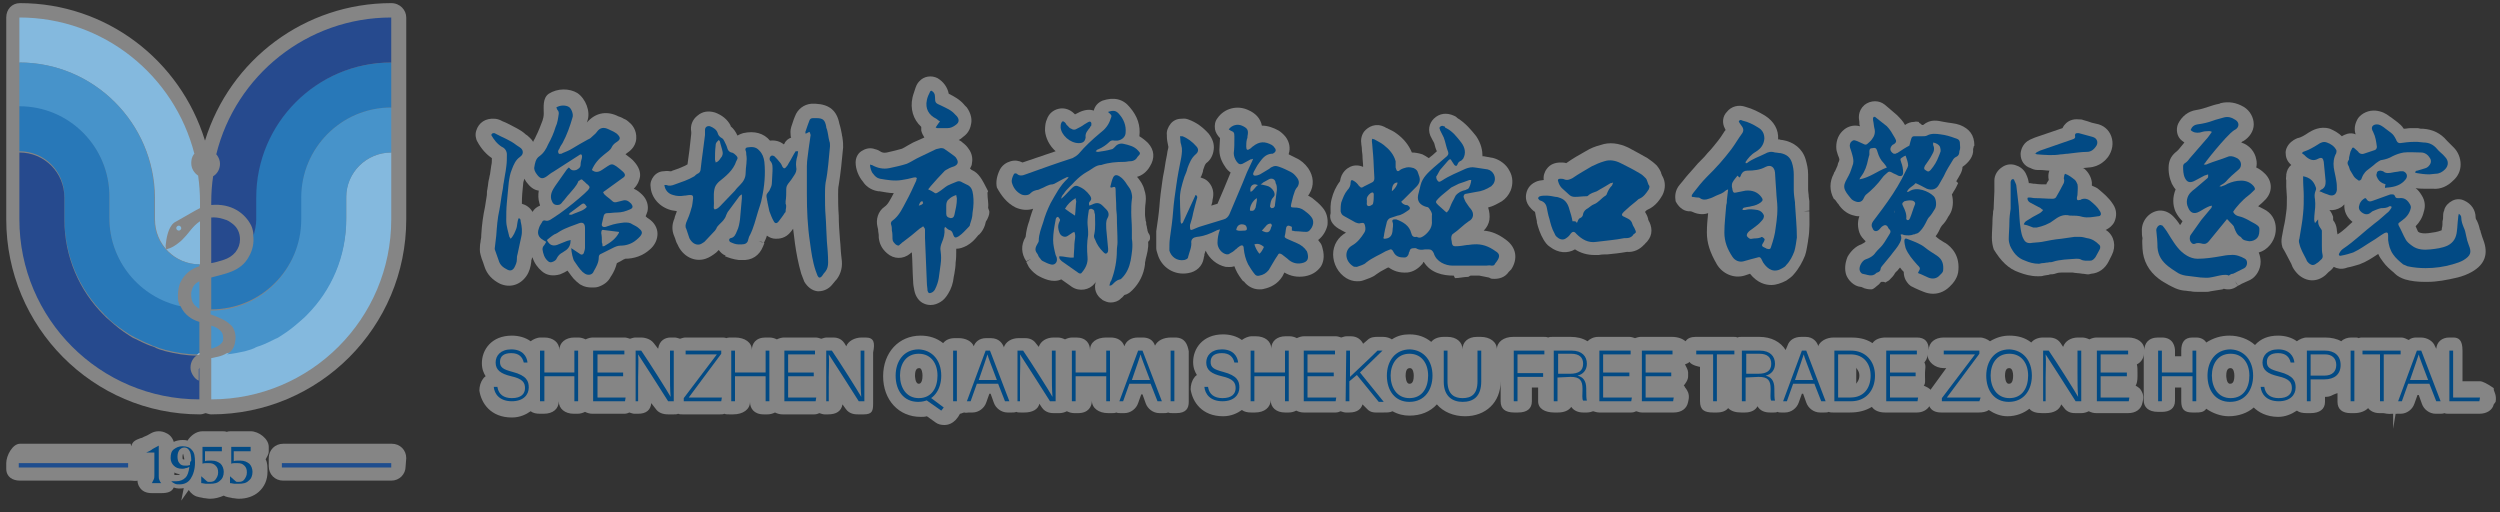
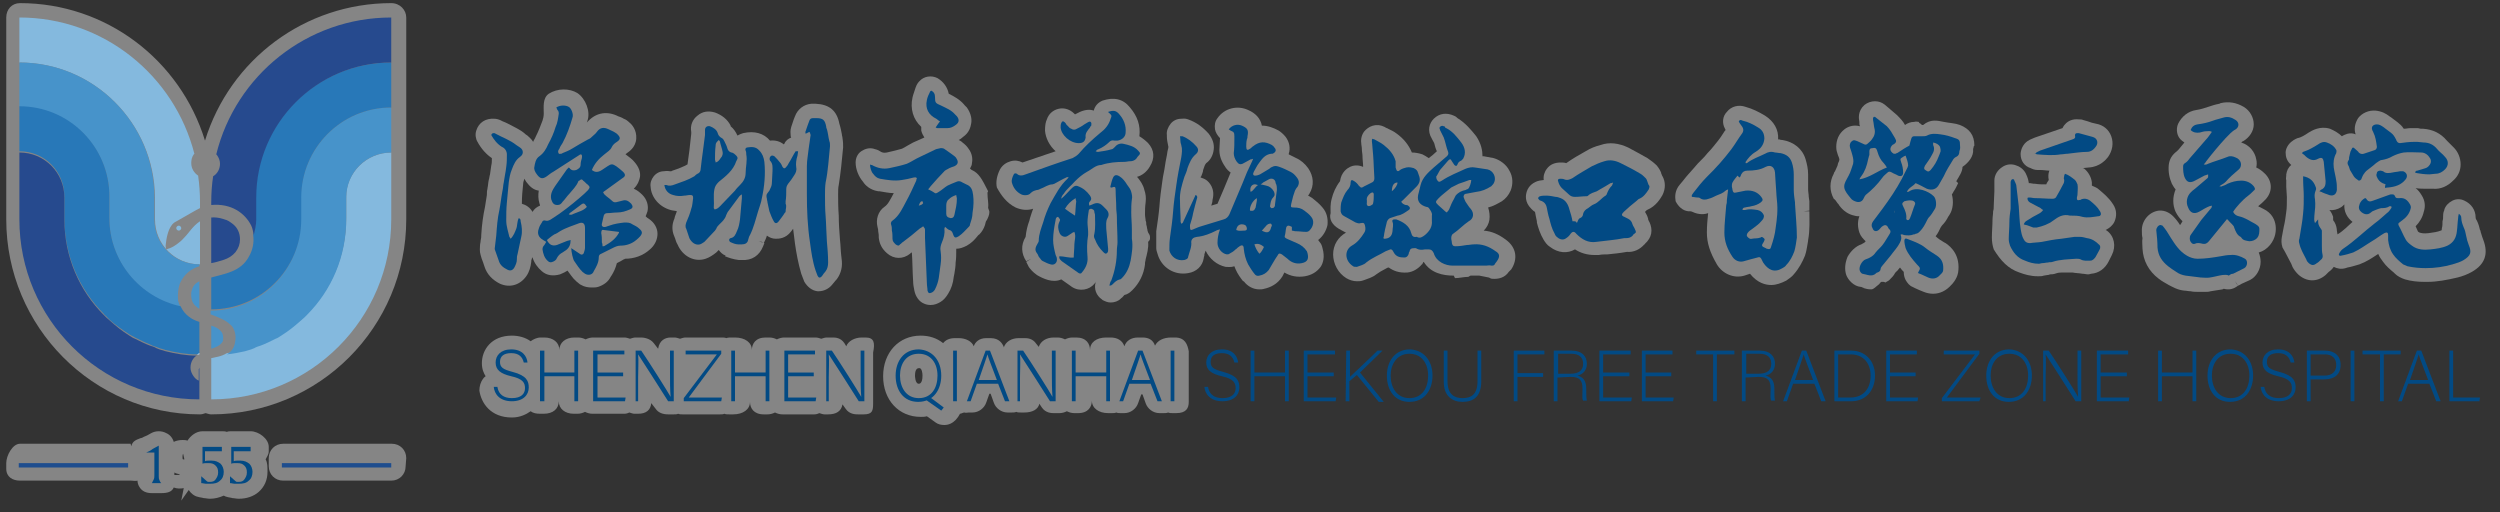
<svg xmlns="http://www.w3.org/2000/svg" version="1.1" id="图层_1" x="0px" y="0px" viewBox="0 0 400 82" style="enable-background:new 0 0 400 82;" xml:space="preserve">
  <rect x="0" y="0" width="400" height="82" fill="#333333" stroke="none" />
  <style type="text/css">
	.st0{opacity:0.4;}
	.st1{fill:#FFFFFF;}
	.st2{fill:#024A84;}
	.st3{fill:#1E4D8E;}
	.st4{fill:#84B9DE;}
	.st5{fill:#4793CA;}
	.st6{fill:#2878B8;}
	.st7{fill:#264A8E;}
</style>
  <g id="XMLID_123_">
    <g id="XMLID_376_" class="st0">
      <path id="XMLID_379_" class="st1" d="M43,72.2v-0.7c0-1.3-1.6-2.5-2.9-2.5H37c-0.2,0-0.5,0-0.7,0.1C36,69,35.8,69,35.5,69h-3.1    c-1,0-1.9,0.7-2.4,1.5c-0.3-0.1-0.5-0.1-0.8-0.1c-0.5,0-1,0.1-1.4,0.3c-0.2-0.7-0.7-1.2-1.2-1.4c-0.7-0.4-1.7-0.4-2.4,0    c-0.5,0.3-0.9,0.5-1.2,0.6c-0.3,0.2-0.5,0.2-0.5,0.2c-0.8,0.3-1.3,0.5-1.5,1.3L20.9,71H3.2C2,71,1,72.9,1,74.1V75    c0,1.3,1,1.9,2.2,1.9H21c0.3,0,0.7,0.1,1,0c0,0.3,0.1,0.7,0.3,1c0.4,0.7,1.1,1,2,1h1.5c1,0,1.7-0.2,2-0.9l0,0    c0.5,0.2,1.1,0.2,1.6,0.1l-0.4,2l1.2-1.7c0.3,0.5,0.9,1,1.5,1.1c0.3,0.1,0.6,0.1,0.9,0.2c0.3,0,0.6,0.1,1,0.1    c0.8,0,1.5-0.2,2.2-0.5c0.2,0.1,0.4,0.2,0.5,0.2c0.3,0.1,0.6,0.1,0.9,0.2c0.3,0,0.6,0.1,1,0.1c1.3,0,2.4-0.4,3.2-1.1    c0.9-0.8,1.4-1.9,1.4-3.2c0-0.8,0-1.5-0.3-2C42.7,73.1,43,72.7,43,72.2z M29.2,73.1c0-0.4,0.1-0.5,0.1-0.5l0,0    c0,0.1,0.1,0.3,0.2,0.9c-0.1,0-0.2,0-0.2,0C29.2,73.5,29.2,73.3,29.2,73.1z M28.8,75.9C28.7,76,28.5,76,28.1,76    c-0.1,0-0.1,0-0.2,0v-0.4C28.2,75.8,28.5,75.8,28.8,75.9z" />
      <path id="XMLID_381_" class="st1" d="M65,73.3c0-1.3-1-2.3-2.3-2.3H45.3C44,71,43,72,43,73.3v1.3c0,1.3,1,2.3,2.3,2.3h17.3    c1.3,0,2.3-1,2.3-2.3L65,73.3L65,73.3z" />
      <path id="XMLID_382_" class="st1" d="M62.6,0.5c-13.8,0-25.8,9-29.8,22c-4-13-15.9-22-29.6-22C1.9,0.5,1,1.5,1,2.8v32.3    c0,17.2,13.9,31.2,31,31.2c0.3,0,0.6-0.1,0.9-0.2c0.4,0.1,0.6,0.2,0.9,0.2c17.3,0,31.2-14,31.2-31.2V2.8C65,1.6,64,0.5,62.6,0.5z" />
      <path id="XMLID_383_" class="st1" d="M214.2,36.6c0.4,0.2,0.7,0.4,1.1,0.6h0.1l0,0c-1.3,0.7-2.1,2-2.1,3.5s0.8,3,2.1,3.8    c0.5,0.3,1.1,0.5,1.7,0.5c0.3,0,0.6,0,0.9-0.1l0.3-0.1c0.5-0.2,1.3-0.4,1.9-0.9c0.4-0.3,0.9-0.6,1.5-0.9c0.2-0.1,0.3-0.2,0.5-0.2    c0.7,0.5,1.6,0.9,3,0.8c0.9-0.1,1.7-0.6,2.3-1.3c0.1,0,0.2-0.4,0.3-0.4c1.1,1.8,3.1,2.2,4.8,2.2l0,0l0.2,0.4    c0.7,0,1.4-0.2,2.1-0.2c0.1,0,0.3-0.2,0.4-0.2h1.4l1.5,0.3c0.1,0,0.3,0.2,0.5,0.2c1.1,0.1,2.1-0.2,2.7-1.1l0.1-0.1    c0.1-0.1,0.2-0.2,0.3-0.3c1.1-1.7,0.8-3.5-0.8-4.7c-1.2-0.9-2.3-1.4-3.6-1.5c0.5-0.5,0.8-1.1,0.9-1.7c0.1-0.7,0-1.4-0.2-2    c0.8-0.2,1.5-0.6,2.2-1c0.6-0.4,1.1-1,1.4-1.7c0.4-1,0.4-2.2-0.2-3.2c-0.5-1-1.5-1.7-2.5-2c-0.5-0.1-1-0.2-1.6-0.3    c-0.1,0-0.1,0-0.2,0c0-0.9-0.2-2-1-3.2c-0.8-1-1.7-2.1-3-2.9c-0.1-0.1-0.3-0.3-0.6-0.4c-1.1-0.5-2.3-0.4-3.2,0.5    c-0.7,0.7-1.1,1.9-0.3,3.2l0.1,0.2c0.1,0.2,0.3,0.5,0.3,0.6c0.1,0.4,0.2,0.8,0.4,1.2c-0.4,0.4-0.9,0.8-1.3,1.1    c-0.3-0.2-0.6-0.4-1-0.6c-0.6-0.2-1.2-0.3-1.7-0.3c-0.5-1.2-1.3-2.2-2.4-3c-0.5-0.4-1-0.6-1.4-0.8c-0.1-0.1-0.3-0.1-0.4-0.2    c-0.1,0-0.1-0.1-0.2-0.1c-1.4-0.7-2.6,0-3.2,0.7c-0.4,0.5-0.6,1.2-0.5,1.9c0,0.3,0.1,0.6,0.1,1s0.1,0.7,0.1,1.1    c0,0.6,0.1,1.1,0.1,1.7c-0.9-0.4-1.7-0.2-2.1,0s-1.4,0.8-1.6,2.3c-0.7,0.9-1.1,1.9-1.3,2.7c-0.3,1-0.2,1.8-0.2,2.4    C212.6,35.1,213.2,36,214.2,36.6z" />
      <path id="XMLID_384_" class="st1" d="M190.1,43.7c1.3-0.2,2.3-1.1,2.5-2.4c0-0.2,0.1-0.3,0.1-0.5v-0.1c0.1-0.2,0.1-0.4,0.2-0.6    c0.6,1.3,1.8,2.3,3.2,2.6c0.4,0,0.8,0.1,1.4-0.1c0.1,0.2,0.1,0.3,0.2,0.5c0.3,0.7,0.8,1.4,1.2,1.9h0.1c0.6,0.8,1.5,1.3,2.5,1.3    c0.2,0,0.5,0,0.8-0.1c0.9-0.2,2.1-0.7,2.9-2c0.1-0.2,0.2-0.4,0.3-0.6c1,0.6,2.1,0.8,3.3,0.6c1.1-0.2,1.9-0.7,2.5-1.5    c0.4-0.6,0.7-1.6,0.3-3c-0.1-0.5-0.3-0.8-0.4-0.9c-0.1-0.1-0.2-0.3-0.3-0.4c0.8-0.6,1.3-1.5,1.5-2.4c0.1-1-0.1-2-0.8-2.8    c-0.5-0.6-1-1-1.5-1.4c-0.2-0.2-0.5-0.3-0.8-0.5l0.2-0.3c0.8-1.3,0.7-2.8-0.2-4.1c-0.5-0.7-1.2-1.3-1.9-1.6    c-0.4-0.2-0.8-0.4-1.2-0.6v-0.1c0.3-0.9,0.1-1.9-0.5-2.7c-0.4-0.5-0.8-0.8-1.1-1c-0.9-0.5-1.8-0.8-2.7-0.8c-0.2-1.1-1-2-2.2-2.5    c-1.7-0.8-3.8-0.3-4.9,1.3c-0.4,0.5-0.5,1.1-0.4,1.8c0.1,0.5,0.4,1,0.8,1.4l-0.1,1.9c0,1.3,0.6,2.2,1,2.8c0.2,0.3,0.5,0.6,0.8,0.8    c-0.7,1.7-1.4,3.4-2.1,5c-0.3,0.1-0.7,0.2-1,0.3c0.1-0.3,0.2-0.6,0.2-0.9c0.5-1.9-0.6-2.9-1-3.2c-0.3-0.2-0.6-0.3-0.9-0.4    c0-0.1,0-0.1,0.1-0.2c0.1-0.3,0.3-0.7,0.3-1c0.2-0.6,0.3-0.9,0.5-1.1c0.7-0.5,1.1-1.3,1.2-2.2c0.1-0.9-0.2-1.7-0.8-2.5    c-0.9-1-1.9-1.8-3.3-2.3c-0.5-0.2-0.9-0.1-1.1-0.1c-0.7,0-1.3,0.3-1.7,0.8c-0.4,0.5-0.7,1.2-0.6,1.8c0,0.1,0,0.2,0,0.3    c0,0.4,0.1,0.9,0.2,1.4c0.1,0.2,0,0.5-0.1,0.9c-0.1,0.8-0.3,1.5-0.4,2.3c-0.1,0.8-0.3,1.5-0.4,2.3c-0.2,1.4-0.4,2.8-0.5,4.3    c-0.1,1.2-0.3,2.5-0.5,3.9c0,1,0,1.6,0,2c0,0.2,0,0.4,0,0.7s0.1,0.6,0.2,0.9C185.8,42.8,187.9,44.1,190.1,43.7z" />
      <path id="XMLID_385_" class="st1" d="M270.1,33.8h0.2c0.2,0,0.3,0,0.5,0.1c1,0.5,2,0.4,2.5,0.2c-0.1,1-0.2,2-0.2,3.1    c0,1.7,0.5,3.2,1.6,5.1c0.9,1.5,2.7,2.3,4.4,1.8c0.3-0.1,0.6-0.2,0.9-0.3c1.2,1.5,2.5,1.8,3.4,1.8c0.8,0,1.6-0.3,2.4-0.7    c0.4-0.3,0.9-0.6,1.2-1c0.8-0.9,1.4-2,1.8-3c0.2-0.6,0.3-1.2,0.4-1.8c0-0.2,0.1-0.4,0.1-0.7c0.3-1.6,0.2-3.2,0.2-4.6h-0.9l0,0    l0.9-0.1c0-0.4,0-0.8,0-1.1c0-0.2,0-0.3,0-0.4l-0.1-0.7c0-0.4-0.1-0.8-0.1-1.2c0-0.3,0-0.6,0-1c0-0.5,0-1,0-1.4    c0-0.9-0.2-1.7-0.4-2.4c-0.5-1.7-1.9-2.8-3.7-3.1c-0.1,0-0.3,0-0.5-0.1h-0.1c0,0,0,0-0.1,0c0.1-1.6-0.7-2.9-2.1-3.8    c-1-0.6-2-1.1-3.1-1.4c-1.1-0.4-2.3-0.1-3,0.8c-0.7,0.7-0.8,1.8-0.3,2.7l0.1,0.2c-0.1,0.1-0.2,0.2-0.3,0.4    c-0.3,0.5-0.6,0.9-0.9,1.3c-0.5,0.6-1,1.3-1.7,2c-0.3,0.4-0.6,0.7-1,1.1c-0.4,0.4-0.8,0.8-1.1,1.2c-0.6,0.7-1.2,1.3-1.8,2.1    l-0.5,0.6c-0.9,1-0.8,2.1-0.7,2.7C268.5,33,269.2,33.7,270.1,33.8z" />
      <path id="XMLID_386_" class="st1" d="M162.5,33.2c0.9,0.4,1.9,0.5,2.8,0.2c-0.2,0.5-0.3,0.9-0.5,1.5l-0.1,0.4    c-0.3,0.8-0.5,1.6-0.6,2.6c-0.8,1.3-0.7,2.7,0.1,3.9l0.8-0.4l0,0l-0.8,0.5c0.1,0.2,0.2,0.4,0.3,0.6l0.1,0.2    c0.2,0.3,0.6,0.8,1.3,1.3c0.5,0.3,1.1,0.6,1.8,0.8s1.5,0.2,2.1-0.1c0.3,0.2,0.7,0.5,1,0.7l0.7,0.5c1.2,0.8,2.8,0.5,3.6-0.5    c0.1-0.1,0.2-0.2,0.3-0.4l-0.1,0.2c-0.3,1,0.1,2.1,1,2.7l0.1,0.1c0.4,0.2,0.8,0.4,1.3,0.4c0.6,0,1.2-0.2,1.6-0.6l0.1-0.1    c0.2-0.1,0.3-0.3,0.5-0.5l0,0c0.5-0.1,0.9-0.4,1.3-0.8c1.1-1.1,1.8-2.5,2-4.1v-0.2c0-0.2,0.1-0.4,0.1-0.6c0.2-0.8,0.5-1.8,0.4-2.8    c0.1-0.1,0.3-0.3,0.3-0.5v-0.3c0-0.3-0.2-0.5-0.3-0.7c0-0.1-0.1-0.2-0.1-0.3c0-0.2-0.1-0.4-0.1-0.6c0-0.1-0.1-0.3-0.1-0.4    c0-0.2,0-0.4-0.1-0.6c0-0.3-0.1-0.6-0.1-1c0-0.6,0-1.2,0.1-1.9c0.1-0.8,0-1.4-0.2-2c-0.2-0.9-0.7-1.5-1-1.9l-0.1-0.1    c0,0,0-0.1-0.1-0.1c0.8-0.2,1.6-0.8,2.1-1.7c0.8-1.3,0.7-2.6-0.3-3.7c-0.4-0.4-0.9-0.8-1.4-1.1c0.2-1.7-0.3-3.2-1.5-4.6    c-1.1-1.4-2.6-1.7-4.4-1.1c-0.7,0.3-1.2,0.8-1.4,1.6l0,0c-0.5-0.2-1.3-0.2-2.2,0.2c-0.2,0.1-0.4,0.2-0.6,0.3l-0.2,0.1l-0.1-0.1    c-0.7-0.7-1.6-1-2.5-0.8s-1.6,0.8-1.9,1.7c-0.2,0.4-0.3,1-0.3,1.8c0.1,1.2,0.7,2.4,1.7,3.3c-1.8,0.6-3.5,1.2-5.3,1.8    c-0.6-0.3-1.2-0.4-1.9-0.2c-0.7,0.2-1.3,0.6-1.7,1.3c-0.5,1-0.7,2-0.5,2.9C160.2,31.3,161.1,32.5,162.5,33.2z" />
      <path id="XMLID_387_" class="st1" d="M140.5,30.6h0.2c0.7,0.1,1.5,0.3,2.3,0.3l-0.1,0.2c-0.5,0.9-0.8,1.6-1.4,2    c-1,0.7-1.4,2-1.1,3.2c0,0.1,0.1,0.3,0.1,0.5c0,0.3,0.1,0.6,0.1,0.9V38c0.1,1,0.5,1.8,1.3,2.5c1.1,1,2.6,1,3.7,0.1    c0.1-0.1,0.2-0.2,0.3-0.2c0.1,1.5,0.1,3.1,0.2,4.6c0,0.5,0.1,1,0.2,1.5c0.2,1,0.8,1.8,1.6,2.1c0.2,0.1,0.6,0.2,1,0.2    c0.6,0,1.1-0.2,1.6-0.5s0.9-0.8,1.2-1.3c0.5-0.8,0.8-1.7,0.9-2.7l0.1-0.5c0.1-0.6,0.2-1.2,0.2-1.8c0.1-0.6,0.1-1.4,0.1-2.2    c0.6,0,1.1-0.2,1.7-0.5c0.7-0.4,1.2-0.9,1.6-1.4c0.1-0.1,0.2-0.3,0.4-0.4c0.4-0.4,0.7-0.9,0.9-1.5c0-0.1,0.1-0.3,0.1-0.4    c0-0.1,0.1-0.3,0.2-0.4c0.2-0.4,0.4-0.8,0.4-1.3c0-0.2-0.2-0.5-0.2-0.7c0.1-0.6-0.1-1.4-0.1-2.2v-0.2l0.1-0.2    c-1-2-1.5-2.9-2.6-3.4c-0.1,0-0.1,0-0.1-0.1c-0.1,0-0.1-0.1-0.2-0.1l0,0c0.1-0.3,0.3-0.5,0.3-0.8c0.1-0.5,0.2-1.5-0.6-2.5    c-0.2-0.3-0.5-0.6-0.9-0.9c-0.2-0.2-0.4-0.3-0.6-0.4c0.2-0.1,0.5-0.3,0.7-0.5c1-0.7,1.2-1.6,1.3-2.2c0.1-0.6,0-1.5-0.7-2.5    c-0.1-0.1-0.2-0.2-0.3-0.3l0,0c-0.8-1-1.8-1.5-2.6-1.9c-0.2-1-0.8-1.9-1.8-2.5c-1-0.5-2.2-0.3-2.9,0.5c-0.1,0.1-0.4,0.4-0.6,1    l-0.1,0.3c-0.1,0.4-0.3,0.8-0.4,1.3c-0.4,1.8,0.1,3.5,1.4,4.7c0,0.2,0,0.4,0,0.6c0.1,0.4,0.3,0.8,0.5,1.1    c-0.6,0.3-1.2,0.5-1.8,0.8c-0.3,0.2-0.6,0.3-0.9,0.5c-0.3,0.2-0.7,0.4-0.9,0.5c-0.7,0.2-1.5,0.4-2.4,0.6c-0.5,0.1-0.8,0-1.1-0.2    c-0.4-0.3-0.8-0.3-1-0.4c-0.7-0.2-1.4,0-2,0.4s-0.9,1.1-0.9,1.8c0,1.1,0.5,2.3,1.2,3.1C138.4,29.6,139.2,30.4,140.5,30.6z" />
      <path id="XMLID_388_" class="st1" d="M245.6,33.9c0.1,0.5,0.2,1.1,0.3,1.5v0.2c0.2,0.8,0.5,1.8,1.1,2.8c0.2,0.3,0.5,0.8,1,1.1    c1.3,1,2.8,1.1,4,0.4c0.9,0.6,2,0.9,3.1,0.9c0.2,0,0.5,0,0.7,0c0.5-0.1,0.9-0.1,1.4-0.1c1-0.1,2-0.2,3.1-0.4    c1.1,0.1,2.1-0.4,2.8-1.2c0,0,0.1,0,0.1-0.1c1.1-1,1.3-2.2,0.7-3.5c-0.1-0.1-0.1-0.2-0.2-0.4V35c-0.1-0.4-0.3-0.8-0.5-1.1    c0.1-0.1,0.2-0.2,0.3-0.3c1.5-0.6,2.2-1.9,2.5-2.4c0.5-1,0.5-2.1,0-3c-0.1-0.1-0.1-0.3-0.2-0.4v-0.1c-0.1-0.3-0.3-0.7-0.7-1.2    c-0.4-0.4-0.9-0.8-1.5-1.2c-1.2-0.7-2.2-1.2-3.1-1.7c-1.5-0.7-3-0.9-4.4-0.4c-0.8,0.2-1.6,0.5-2.4,1c-1.1,0.6-2.1,1.2-3.1,1.9    c-0.3-0.1-0.6-0.1-0.9-0.1c-0.9,0-1.7,0.3-2.2,1c-0.4,0.5-0.6,1.2-0.5,1.8c-0.2,0-0.5,0.1-0.7,0.1c-0.9,0.2-1.7,0.8-2,1.7    c-0.2,0.6-0.4,1.7,0.7,2.8C245.2,33.6,245.4,33.8,245.6,33.9z" />
      <path id="XMLID_389_" class="st1" d="M107.3,33.6c0.3,0.1,0.7,0.1,1,0.2c-0.1,0.3-0.2,0.5-0.3,0.8l-0.1,0.4    c-0.4,0.9-0.4,1.8-0.1,2.6c0.1,0.2,0.1,0.3,0.2,0.5c0.1,0.3,0.2,0.7,0.4,1c0.8,1.9,2.7,2.9,4.5,2.3c0.6-0.2,1.2-0.6,1.7-1    c0.1-0.1,0.3-0.3,0.4-0.4c0.3,0.4,0.6,0.7,1.1,0.9L116,41c0.5,0.2,1.3,0.5,2.2,0.6h0.3c0.1,0,0.1,0,0.2,0c1.6,0.1,2.8-0.7,3.4-2.2    c0.1-0.2,0.1-0.3,0.2-0.5l-0.9-0.3l0,0l0.5,0.1l0.3,0.2c0.2-0.4,0.4-0.8,0.5-1.2c0.4,0.3,0.9,0.5,1.4,0.5s1.6,0,2.5-1.2    c0.1-0.1,0.2-0.3,0.3-0.4c0.1,0.8,0.2,1.6,0.3,2.4c0.2,1.4,0.5,3.1,1,4.8c0.1,0.3,0.3,0.8,0.5,1.3c0.5,0.8,1.2,1.4,2.1,1.5    c0.1,0,0.2,0,0.2,0c0.8,0,1.6-0.4,2.1-1c0.2-0.2,0.3-0.4,0.5-0.6c0,0,0-0.1,0.1-0.1c0.7-0.8,1.1-1.9,1-3.1l-0.1-0.9    c-0.1-0.8-0.1-1.7-0.2-2.5c-0.1-1.3-0.2-2.6-0.2-3.9c-0.1-1.3-0.1-2.4-0.1-3.4c0-0.6,0-1.1,0.1-1.5c0.3-1.9,0.5-3.8,0.7-6    c0-0.5,0-0.9-0.1-1.5c0-0.2-0.1-0.4-0.1-0.6c-0.1-0.5-0.2-1.1-0.4-1.7c-0.4-2.1-1.6-3.1-3.8-3.2c-0.2,0-0.5,0-0.7,0    c-1.2,0.1-2.2,0.9-2.6,2l-0.2,0.5c-0.1,0.4-0.3,0.8-0.4,1.2c-0.2,0.6-0.1,1.1-0.1,1.3c0,0.1,0,0.3,0.1,0.4c-0.5,0.2-0.9,0.5-1.1,1    l-0.1,0.1c-0.6-0.5-1.4-0.7-2.2-0.6l0,0c-1-1.2-2.5-1.6-4.3-1.2c-0.3,0.1-0.6,0.2-0.9,0.4c0-0.1-0.1-0.1-0.1-0.2    c-0.2-0.4-0.5-0.9-1-1.3c0,0,0,0,0-0.1c-0.5-1-1.4-1.7-2.5-2.1c-1-0.3-2-0.2-2.8,0.5c-0.8,0.6-1.2,1.6-1,2.6c0,0.1,0,0.2,0,0.3    c-0.1,0.9-0.2,1.8-0.3,2.7c-0.1,0.7-0.2,1.4-0.3,2.2c-0.7,0.4-1.5,0.7-2.4,1l-0.2,0.1c-0.1,0-0.1,0-0.2,0c-0.5-0.1-0.9,0-1,0    c-0.6,0-1.2,0.3-1.6,0.8s-0.6,1.1-0.5,1.7C104.2,31.6,105.5,33.1,107.3,33.6z" />
      <path id="XMLID_390_" class="st1" d="M323.1,43.6c0.8,0.3,1.8,0.6,2.9,0.6h0.2c0.3,0,0.5,0,0.8-0.1l0.6-0.1c0.1,0,0.2,0,0.4-0.1    c0.2,0,0.6,0,1.1-0.2c0.3-0.1,0.8-0.1,1.3-0.1c0.3,0,0.6,0,1,0h0.2c0.4,0.1,1.1,0.1,1.6,0.2c0.3,0,0.6,0.1,0.9,0.1    c0.2,0,0.4-0.1,0.5-0.1c1.2-0.1,2.2-0.8,2.8-2l0.2-0.4c0.1-0.2,0.2-0.4,0.3-0.6c0.7-1.4,0.4-3-0.8-3.9c-0.1,0-0.1-0.1-0.2-0.1    c0.6-0.3,1.1-0.7,1.4-1.3c0.4-0.9,0.4-1.9-0.2-2.8c-0.7-1.1-1.6-1.8-2.3-2.4c-0.3-0.3-0.7-0.4-1.1-0.6c0-0.2,0-0.3,0-0.5    c-0.1-0.9-0.6-1.7-1.2-2.2l-0.2-0.1c0,0,0,0-0.1,0c0.3,0,0.7-0.1,1-0.1c1.8-0.1,2.8-1.3,3.1-1.7c0.7-1,0.9-2.2,0.5-3.3    c-0.4-1.1-1.3-1.8-2.4-2c-0.5-0.1-0.9-0.2-1.4-0.4l-0.7-0.2c-0.2-0.1-0.4-0.1-0.7-0.1c-0.9-0.1-1.7,0.2-2.2,0.8    c-0.2,0.2-0.3,0.4-0.4,0.6c-1.5,0.5-2.9,1-4.4,1.5c-0.2,0.1-0.5,0.2-0.7,0.3l-0.2,0.1c-0.8,0.4-1.3,1.2-1.4,2.1v0.2    c0,1,0.6,1.9,1.6,2.2c0.2,0.1,0.6,0.3,1.1,0.3h0.5c0.5,0,0.9,0.1,1.4,0.1c-0.2,0.5-0.2,1-0.1,1.5c-0.1,0.2-0.3,0.4-0.4,0.7    c-0.6,0-1.2,0-1.8-0.1c-0.1,0-0.1,0-0.2,0c-0.2,0-0.4-0.1-0.7-0.1c0,0,0,0-0.1,0c0,0,0,0,0-0.1c-0.1-0.7-0.4-1.3-0.5-1.5    c-0.4-0.7-1-1.1-1.7-1.3c-0.7-0.2-1.4-0.1-2,0.3c-0.8,0.5-1.3,1.3-1.3,2.2c0,0.3,0,0.7,0,1v0.3c0,0.2,0,0.3,0,0.4l-0.1,2.3    c0,0.3,0,0.6-0.1,0.9c0,0.5-0.1,0.9-0.1,1.4c0,0.9-0.1,1.8-0.1,2.8c0,0.7,0.1,1.3,0.3,1.9C320.1,41.7,321.3,43,323.1,43.6z" />
      <path id="XMLID_393_" class="st1" d="M342.8,39.8c0.1,1.9,1,3.6,2.6,4.8c0.5,0.4,1.1,0.7,1.6,1c0.6,0.3,1.4,0.8,2.5,0.9    c0.3,0,0.6,0.1,1,0.1c0.4,0.1,0.9,0.1,1.3,0.1c0.3,0,0.7,0,1,0s0.6,0,0.9-0.1c0.7-0.1,1.3-0.2,1.9-0.3l0.2-0.1    c0.7,0.2,1.4,0.1,2-0.3c0.1-0.1,0.2-0.1,0.3-0.2l0,0c0.3-0.1,0.5-0.3,0.8-0.4c0.4-0.2,0.7-0.3,1.1-0.5c1-0.5,1.7-1.7,1.7-2.9    c0-0.5-0.1-1-0.3-1.5c0.7-0.2,1.3-0.6,1.8-1.2c0.9-1.1,1-2.3,0.9-3.1s-0.5-2-2-2.7c-0.2-0.1-0.4-0.2-0.6-0.3    c-0.1,0-0.1-0.1-0.2-0.1l0,0c0.4-0.3,0.8-0.7,1.2-1.1c1.1-1.2,1.1-2.8,0-4c-0.5-0.5-1-0.9-1.5-1.1c0.1-0.4,0.1-0.9,0-1.3    c-0.2-1.2-1.1-2.3-2.4-2.7l0,0c0.1-0.1,0.2-0.2,0.3-0.2c1-0.6,1.7-1.6,1.7-2.7s-0.6-2.2-1.6-2.8c-1.2-0.7-2.4-0.9-3.7-0.6    l-0.2,0.1c-0.6,0.1-1.2,0.3-1.8,0.5c-0.6,0.2-1.2,0.4-1.9,0.5c-1.3,0.2-2.3,1-2.9,2.2c-0.4,0.9-0.2,2.1,0.6,2.7    c0.1,0.1,0.3,0.2,0.4,0.3c-0.3,0.4-0.6,0.7-0.9,1.1c-0.1,0.1-0.2,0.2-0.3,0.3c-0.8,0.6-1.2,1.3-1.3,2.2c-0.1,1.1,0.1,2.1,0.5,3    c0.2,0.3,0.3,0.6,0.6,0.9c-0.5,1.2-0.5,2.5,0,3.6c0.3,0.6,0.7,1.1,1.1,1.5l-0.3,0.5l-0.1,0.1c-0.3-0.5-0.7-1-1.1-1.4    c-0.5-0.5-1.3-1-2.3-0.9c-1.6,0.2-2.8,1.7-2.7,3.3c0,0.4,0,0.7,0.1,1.1C342.7,38.6,342.8,39.2,342.8,39.8z M357.6,45L357.6,45    l0.3,0.4l0.2,0.4L357.6,45z" />
      <path id="XMLID_396_" class="st1" d="M78.7,25.3c0,0.5,0,0.8-0.1,1.2c-0.1,0.5-0.1,0.9-0.2,1.4c-0.1,0.3-0.1,0.6-0.2,0.9    c-0.1,0.4-0.1,0.9-0.2,1.3v0.1c-0.1,0.3-0.1,0.7-0.1,1c-0.1,0.7-0.2,1.3-0.3,1.9c-0.3,1.4-0.5,2.8-0.6,4.5c0,0.3,0,0.5-0.1,0.9    c0,0.3-0.1,0.5-0.1,0.8s-0.1,0.9,0.1,1.5c0.1,0.4,0.2,0.7,0.4,1.2c0.1,0.2,0.1,0.4,0.2,0.6c0.4,1.3,1.3,2.2,2.5,2.8    c1.6,0.7,3.2,0.2,4.2-1.2c0.5-0.7,0.7-1.5,0.8-2.3c0-0.2,0-0.3,0.1-0.5c0-0.1,0-0.2,0.1-0.2c0.3,0.9,0.8,1.6,1.5,2.2    c0.8,0.7,1.8,0.8,2.9,0.5c0.5-0.2,0.9-0.4,1.2-0.6c0.4,0.5,0.8,1.2,1.4,1.7l0.1,0.1c0.2,0.1,0.4,0.4,0.7,0.5    c0.5,0.3,1.1,0.4,1.7,0.4c0.3,0,0.7,0,1-0.1c0.9-0.3,1.6-0.8,2-1.6l0.2-0.3c0.3-0.5,0.6-1.1,0.8-1.9c0.4-0.2,0.8-0.4,1.1-0.6    c0.1,0,0.2-0.1,0.2-0.1c1.5,0,2.9-0.5,4-1.5c0.8-0.7,1.2-1.6,1.2-2.5s-0.5-1.8-1.4-2.4c-0.2-0.1-0.3-0.2-0.5-0.4    c0.1-0.2,0.2-0.5,0.3-0.8c0.2-0.9-0.1-1.9-0.8-2.6c-0.5-0.5-0.9-0.8-1.4-1c0.7-0.7,0.9-1.4,1-1.9c0.1-0.8-0.2-1.6-0.9-2.4    c-0.4-0.5-0.9-0.8-1.4-1.2c0,0,0-0.1,0.1-0.1l0.1-0.1c0.3-0.2,1.4-0.9,1.5-2.3s-0.7-2.3-1.1-2.6c-0.3-0.3-0.6-0.5-0.9-0.6    c-0.3-0.2-0.6-0.3-0.9-0.4l-0.2-0.1c-1.8-0.8-3.5-0.4-4.8,1.1c0-0.1,0.1-0.2,0.1-0.3c0.5-1.5-0.3-3.5-1.6-4.4    c-1.3-0.8-3.2-0.8-4.6,0.1c-1,0.7-0.8,2.1-0.8,3.2l0,0c0,0.4-0.1,0.8-0.2,1.1c-0.3,0.8-0.6,1.6-1.1,2.6c-0.1,0.3-0.3,0.5-0.4,0.8    c-0.2-0.4-0.6-0.7-0.9-1c-0.1-0.1-0.2-0.1-0.3-0.2L84,21.4c-0.8-0.7-1.8-1.1-2.5-1.5c-0.4-0.2-0.8-0.4-1.1-0.5    c-0.5-0.3-1-0.4-1.3-0.4c-1.4-0.1-2.5,0.6-2.9,1.9c-0.2,0.6-0.1,1.3,0.2,1.8C77,23.8,77.8,24.7,78.7,25.3z M102.3,36.6L102.3,36.6    L102.3,36.6L102.3,36.6z M79,25.5L79,25.5L79,25.5l0.4-0.6l0,0L79,25.5z M83.5,32.6C83.4,32.6,83.4,32.6,83.5,32.6    C83.4,32.6,83.4,32.6,83.5,32.6c0-1.2,0.1-2.2,0.2-3.1c0-0.3,0.1-0.6,0.2-0.9c0.1,0.2,0.2,0.3,0.3,0.5c0.6,0.8,1.2,1.3,2,1.4    c-0.1,0.7-0.1,1.3,0.1,2c0,0.1,0.1,0.2,0.1,0.4c-0.5,0.2-0.9,0.5-1.2,1C84.8,33.2,84.2,32.8,83.5,32.6z" />
      <path id="XMLID_401_" class="st1" d="M366.6,42.2l0.8-0.4L366.6,42.2l0.2,0.5c0.2,0.4,0.5,0.8,0.9,1.2c1.3,1.2,3,1.3,4.4,0.1    c0.1-0.1,0.2-0.2,0.4-0.4l0.1-0.1c0.3-0.2,0.6-0.5,0.8-0.8c0.6,0.3,1.2,0.4,1.9,0.2l0.3-0.1c0.6-0.1,1.2-0.3,1.9-0.5    c1.1-0.4,2-1,2.9-1.6c0,0,0.1,0,0.1-0.1c0.2,0.5,0.5,0.9,0.8,1.3c0.5,0.7,1.1,1.2,1.7,1.7l0.2,0.2c0.4,0.4,1,0.7,1.6,0.9    c1,0.3,2.1,0.4,3.2,0.4c0.1,0,0.3,0,0.4,0c1.5,0,3.1-0.3,4.8-0.7c0.8-0.2,1.6-0.5,2.3-0.9c2.1-1.2,2.7-2.9,1.8-5.2    c-0.1-0.3-0.2-0.5-0.3-0.9l-0.1-0.3c0-0.1,0-0.2-0.1-0.3c-0.1-0.4-0.2-0.9-0.5-1.5c-0.2-0.3-0.2-0.4-0.2-0.5    c0-1.2-0.7-2.2-1.8-2.7c-0.6-0.3-1.3-0.3-1.9,0c-0.6,0.3-1.1,0.8-1.3,1.4v0.1c-0.1,0.2-0.2,0.5-0.2,0.9c0,0.3,0,0.6-0.1,0.9    c0,0.4,0,0.8-0.1,1.1c0,0.4-0.1,0.4-0.2,0.4c-0.5,0.2-1.1,0.3-1.9,0.4c-0.8,0.1-1.2,0-1.5-0.1c-0.2-0.1-0.2-0.2-0.2-0.1l-0.4-0.9    c0.6-0.6,1.1-1.4,1.3-2.3c0.3-0.9,0.2-1.8-0.3-2.6c-0.3-0.5-0.6-0.9-1-1.2l0,0c0.6,0.1,1.2,0.1,1.8,0.1c0.4,0,0.7,0,0.9,0h0.1    c1.2,0.1,2.3-0.4,3.2-1.3c0.8-0.7,1.2-1.6,1.2-2.6s-0.4-2-1.1-2.7c-0.2-0.2-0.4-0.4-0.6-0.6s-0.4-0.4-0.5-0.5    c-1-1.2-2.3-1.8-3.8-1.9c-0.1,0-0.2,0-0.3,0c-0.2,0-0.4-0.1-0.6-0.1c-0.4,0-0.8,0-1.1,0c-0.4,0-0.7,0.1-1.1,0.1    c-0.3-0.5-0.7-0.8-1.2-1.2c-0.3-0.2-0.5-0.4-0.8-0.6l-0.3-0.2c-0.5-0.4-1.2-0.8-2.2-0.9c-1.1-0.1-2.2,0.4-2.8,1.2    c-0.5,0.8-0.7,1.7-0.4,2.6c-0.4-0.2-0.9-0.2-1.3-0.1c-0.3,0.1-0.6,0.2-0.9,0.4c-0.5-0.5-1.2-0.9-1.9-1.2c-1.6-0.5-2.9,0.3-3.4,0.6    c-0.6,0.4-1.2,0.8-1.8,0.9c-0.5,0.2-0.9,0.5-1,0.6c-0.5,0.4-0.9,1.1-0.9,1.7c0,0.7,0.2,1.3,0.7,1.8l0.2,0.2    c-0.5,0.4-0.7,0.9-0.8,1.5v0.2c0,0.3-0.1,0.5,0,0.7c0,0.3,0,0.7,0,1.1c0,0.5,0.1,1.1,0.1,1.6c0,1,0,1.8-0.1,2.4    c-0.1,0.8-0.2,1.6-0.4,2.4c-0.1,0.5-0.2,1.1-0.3,1.6c-0.1,0.5-0.1,1.1,0.1,1.7C365.8,40.6,366.2,41.5,366.6,42.2z M372.7,33.6    c0.6,0.1,1.3-0.1,1.8-0.4c0.2-0.1,0.4-0.3,0.6-0.5c-0.1,1.1,0.4,2.1,1.3,2.8c-0.8,0.7-1.4,1.4-2.4,2l0,0l-0.1-0.6    c0-0.3-0.1-0.9-0.4-1.4c-0.1-0.1-0.2-0.2-0.2-0.4c0-0.1,0-0.3,0-0.4C373.2,34.4,373,33.9,372.7,33.6z" />
      <path id="XMLID_404_" class="st1" d="M294,32.5c0.1,0.1,0.2,0.2,0.3,0.4c0.6,0.8,1.4,1.4,2.4,1.6c0.3,0.1,0.6,0.1,0.8,0.1    c-0.3,0.8-0.3,1.7,0,2.6c0.2,0.6,0.6,1,1,1.4c-0.1,0.1-0.1,0.2-0.2,0.2c0,0-0.1,0.1-0.5,0.3c-0.9,0.3-1.7,1.1-2.2,2    c-0.4,1-0.5,2-0.2,2.9c0.3,0.8,1.2,1.8,2.3,1.9c0.1,0,0.1,0,0.3,0.1c0.1,0,0.1,0,0.2,0.1c0.3,0.1,0.7,0.2,1.2,0.2    c0.4,0,0.8-0.5,1.1-0.7c0.2-0.1,0.4-0.5,0.5-0.5h0.4l0.3,0.1c0.2-0.2,0.4-0.2,0.6-0.4c0.4-0.4,0.7-0.7,0.9-1.1    c0-0.1,0.1-0.1,0.1-0.1c0.1-0.1,0.1-0.2,0.2-0.2c0.2-0.2,0.3-0.4,0.5-0.6c0.2,0.3,0.4,0.5,0.6,0.7c0,0.5,0.1,0.9,0.3,1.3    c0.3,0.5,0.6,0.9,1.1,1.1l0.4,0.2c0.4,0.2,0.9,0.4,1.4,0.6c0.5,0.2,1,0.3,1.5,0.3c1.1,0,2.1-0.5,2.9-1.4c0.1-0.1,0.3-0.3,0.5-0.6    c0.2-0.3,0.5-0.8,0.6-1.4c0.4-2.7-1.1-4.1-2-4.7l-0.2-0.1c-0.5-0.3-1-0.6-1.4-1c0.4-0.5,0.6-1,0.8-1.4l0.2-0.3    c0.5-0.5,0.8-1,1-1.4c0.1-0.1,0.1-0.2,0.2-0.3c0.6-0.9,0.7-2.2,0.4-3.3c0.1-0.1,0.2-0.3,0.3-0.5c0.3-0.4,0.5-0.9,0.7-1.3L313,29    c0.4-0.7,1-1.5,1-2.3l0,0c1-0.7,1.8-1.7,1.7-2.8c0-0.2,0.1-0.3,0.1-0.5l0.1-0.1c0-1.7-0.8-2.7-2.3-3.3c-0.8-0.3-1.6-0.3-2.6-0.5    s-2.1-0.5-3.3,0.5h-0.1c-0.2,0-0.3-0.3-0.5-0.3l-0.1-0.2c-0.2,0-0.4-0.1-0.7,0c-0.6,0-1.1,0.2-1.5,0.5c-0.3-0.6-0.8-1.1-1.3-1.6    c-0.5-0.4-0.9-0.8-1.4-1.2l-0.6-0.5c-0.4-0.3-0.9-0.5-1.5-0.5c-0.6,0-1.2,0.2-1.7,0.6c-1.1,1-0.9,2.2-0.8,2.7v0.2    c0,0.2,0,0.3,0.1,0.5c-1.1-0.3-2,0.1-2.5,0.5c-0.9,0.7-1.3,1.7-1.3,2.8c0,0.5,0.1,0.8,0.2,1.1l0.1,0.3c0.1,0.2,0.2,0.5,0.2,0.6    c0,0.2-0.1,0.4-0.2,0.6l-0.1,0.4c-0.1,0.2-0.2,0.5-0.4,0.9c-0.1,0.1-0.2,0.3-0.2,0.4c-0.7,1.3-0.7,2.7,0,4    C293.6,31.9,293.8,32.2,294,32.5z M306.9,20.3L306.9,20.3L306.9,20.3L306.9,20.3z" />
      <path id="XMLID_407_" class="st1" d="M138.5,54h-0.6c-1.2,0-2.2,0.6-2.5,1.4l-0.3-0.5c-0.6-0.9-1.5-0.9-1.9-0.9h-0.9    c-0.3,0-0.6,0.1-0.9,0.2c-0.3-0.1-0.6-0.2-0.9-0.2h-5c-0.4,0-0.8,0.1-1.2,0.3c-0.4-0.2-0.8-0.3-1.2-0.3h-0.6c-1.6,0-2.2,1-2.2,2    c0-1.2-1.1-2-2.7-2H117c-0.3,0-0.5,0-0.8,0.1c-0.2-0.1-0.5-0.1-0.8-0.1h-5.7c-0.3,0-0.6,0.1-0.9,0.2c-0.3-0.1-0.6-0.2-0.9-0.2    h-0.6c-0.8,0-1.8,0.4-2,1.8l-0.7-0.9c-0.6-0.8-1.7-0.9-2-0.9h-0.9c-0.3,0-0.6,0.1-0.9,0.2c-0.3-0.1-0.6-0.2-0.9-0.2h-5    c-0.4,0-0.8,0.1-1.2,0.3c-0.4-0.2-0.8-0.3-1.2-0.3h-0.6c-1.4,0-2.4,0.8-2.4,2c0-1.2-1-2-2.4-2h-0.6c-0.6,0-1.2,0.3-1.6,0.6    c-0.8-0.6-1.9-0.9-3-0.9c-3.3,0-4.8,2.3-4.8,4.4c0,1,0.3,1.6,0.6,2.1c-0.1,0.1-0.3,0.2-0.4,0.4c-0.4,0.5-0.6,1.2-0.6,1.9    c0.3,2,1.8,4.3,5.2,4.3c1.3,0,2.3-0.5,3-1c0.4,0.3,0.9,0.4,1.5,0.4H87c1.5,0,2.4-0.8,2.4-2c0,1.2,1,2,2.4,2h0.6    c0.4,0,0.8-0.1,1.2-0.3c0.4,0.2,0.8,0.3,1.2,0.3h5.1c0.3,0,0.6-0.1,0.8-0.2c0.3,0.1,0.6,0.2,0.8,0.2h0.6c1.3,0,2-0.6,2.1-1.7    l0.7,0.9c0.4,0.6,1.1,0.9,2,0.9h0.9c0.3,0,0.5,0,0.7-0.1c0.2,0.1,0.5,0.1,0.7,0.1h6c0.3,0,0.5,0,0.7-0.1c0.2,0.1,0.5,0.1,0.8,0.1    h0.6c1.6,0,2.7-0.8,2.7-2c0,1,0.6,2,2.2,2h0.6c0.4,0,0.8-0.1,1.2-0.3c0.4,0.2,0.8,0.3,1.2,0.3h5.1c0.3,0,0.6-0.1,0.8-0.2    c0.3,0.1,0.6,0.2,0.8,0.2h0.6c1.3,0,2.1-0.5,2.3-1.6l0.5,0.7c0.6,0.9,1.6,0.9,2,0.9h0.9c1.4,0,1.5-0.6,1.5-1.8v-8.1    C140,54.9,139.9,54,138.5,54z M130.5,61.5L130.5,61.5L130.5,61.5L130.5,61.5z" />
      <path id="XMLID_410_" class="st1" d="M188,54h-0.6c-1.3,0-2.2,0.5-2.6,1.3c-0.3-0.9-1-1.3-2-1.3h-0.7c-1.1,0-1.9,0.5-2.2,1.4l0,0    c-0.3-0.9-1.1-1.4-2.2-1.4H177c-1.6,0-2.6,0.8-2.6,2c0-1-0.6-2-2.2-2h-0.6c-0.4,0-0.8,0.1-1.2,0.3c-0.4-0.2-0.8-0.3-1.2-0.3h-0.6    c-1.2,0-2.1,0.6-2.4,1.5l-0.4-0.5c-0.6-0.9-1.5-0.9-1.9-0.9H163c-1.2,0-2.1,0.6-2.4,1.5v-0.1c-0.2-0.5-0.7-1.4-2.1-1.4h-0.7    c-1.2,0-1.8,0.7-2,1.3c-0.3-0.8-1.3-1.3-2.4-1.3h-0.6c-0.9,0-1.5,0.3-1.9,0.8c-1-0.8-2.2-1.2-3.6-1.2c-3.5,0-6,2.7-6,6.5    c0,3.8,2.5,6.5,6,6.5c0.3,0,0.7,0,1-0.1l1.4,1c0.4,0.3,0.9,0.4,1.4,0.4c0.7,0,1.3-0.3,1.8-0.8l0.4-0.5c0.1-0.2,0.2-0.3,0.3-0.5    c0.2,0,0.5-0.2,0.7-0.2c0.2,0.1,0.5,0,0.7,0h0.6c1,0,1.9-0.7,2.2-1.6l0.5-1.4h0.2l0.5,1.4c0.3,0.9,1.2,1.6,2.2,1.6h0.7    c0.2,0,0.5,0,0.7-0.1c0.2,0.1,0.5,0.1,0.7,0.1h0.6c1.3,0,2.2-0.5,2.4-1.4l0.4,0.6c0.6,0.9,1.6,0.9,1.9,0.9h0.9    c0.4,0,0.8-0.1,1.2-0.3c0.4,0.2,0.8,0.3,1.2,0.3h0.6c1.6,0,2.2-1,2.2-2c0,1.2,1.1,2,2.6,2h0.6c0.3,0,0.5,0,0.7-0.1    c0.2,0.1,0.5,0.1,0.7,0.1h0.6c1,0,1.9-0.7,2.2-1.6l0.5-1.4h0.2l0.5,1.4c0.3,0.9,1.2,1.6,2.2,1.6h0.7c0.2,0,0.5,0,0.7-0.1    c0.2,0.1,0.5,0.1,0.7,0.1h0.6c1.6,0,2-0.8,2-1.8v-8.1C190,55.1,189.6,54,188,54z M147.6,60.1c0,1.3-0.5,1.3-0.6,1.3    c-0.6,0-0.6-1.3-0.6-1.3c0-1.2,0.5-1.2,0.7-1.2C147.5,58.9,147.6,59.7,147.6,60.1z" />
-       <path id="XMLID_413_" class="st1" d="M399,62.3v-0.2c-1-0.7-1.8-1.1-2.2-1.1H394v-4.9c0-1.7-0.6-2.1-1.5-2.1h-0.6    c-1.2,0-2,0.7-2.1,1.8l-0.2-0.4c-0.3-0.8-1.2-1.4-2.3-1.4h-0.7c-0.4,0-0.9,0.1-1.2,0.4c-0.4-0.2-0.8-0.4-1.2-0.4H378    c-0.2,0-0.4,0-0.6,0.1c-0.2-0.1-0.4-0.1-0.6-0.1h-0.6c-0.6,0-1.2,0.2-1.6,0.6c-0.7-0.4-1.6-0.6-2.6-0.6h-2.9    c-0.6,0-1.2,0.3-1.6,0.6c-0.8-0.6-1.9-0.9-3-0.9c-1.6,0-2.8,0.5-3.7,1.5c-1.1-1-2.6-1.5-4.1-1.5c-1.4,0-2.6,0.4-3.7,1.1    c-0.3-0.5-0.9-0.8-1.6-0.8h-0.6c-1.3,0-1.8,0.8-1.8,2.1V57h-1v-0.9c0-0.5-0.2-2.1-2.1-2.1h-0.6c-1.6,0-2.2,1-2.2,2    c0-1.2-1.1-2-2.6-2h-5c-0.4,0-0.8,0.1-1.2,0.3c-0.4-0.2-0.8-0.3-1.2-0.3h-0.6c-1.2,0-2.1,0.6-2.4,1.5l-0.4-0.6    c-0.6-0.9-1.6-0.9-1.9-0.9h-0.9c-0.8,0-1.5,0.3-1.9,0.8c-1-0.8-2.2-1.1-3.5-1.1c-1.1,0-2.1,0.3-3.1,0.9c-0.4-0.3-1-0.6-1.6-0.6    H311c-1.4,0-2.4,0.8-2.4,2c0-1.3-0.6-2-1.9-2h-5c-0.9,0-1.7,0.3-2.1,0.9c-1.2-0.8-2.5-0.9-3.5-0.9h-2.7c-1.2,0-2.2,0.6-2.5,1.4    v-0.1c-0.2-0.6-0.8-1.4-2-1.4h-0.7c-1.1,0-1.9,0.5-2.2,1.4l-0.3,0.7c-0.8-1.3-2.3-2.1-4.2-2.1h-2.9c-0.2,0-0.4,0-0.6,0.1    c-0.2-0.1-0.4-0.1-0.6-0.1h-6.1c-0.7,0-1.3,0.2-1.6,0.7c-0.5-0.4-1.2-0.7-2.2-0.7h-5c-0.3,0-0.6,0.1-0.9,0.2    c-0.3-0.1-0.6-0.2-0.9-0.2h-5c-0.7,0-1.3,0.3-1.7,0.7c-0.8-0.5-1.7-0.7-2.7-0.7h-2.9c-0.2,0-0.5,0-0.7,0.1    c-0.2-0.1-0.5-0.1-0.7-0.1h-4.9c-1.5,0-2.6,0.8-2.6,2c0-1.2-1.1-2-2.6-2h-0.6c-1.4,0-2.3,0.8-2.3,2c0-1.2-1-2-2.4-2H231    c-0.9,0-1.6,0.3-2,0.8c-1-0.8-2.1-1.2-3.5-1.2c-1,0-1.9,0.2-2.8,0.8c-0.3-0.2-0.8-0.4-1.4-0.4h-0.9c-0.4,0-1.1,0-1.6,0.5    c-0.2,0.2-0.5,0.4-0.7,0.6c-0.3-0.6-0.9-1.2-2-1.2h-0.6c-0.3,0-0.6,0.1-0.9,0.2c-0.3-0.1-0.6-0.2-0.9-0.2h-5    c-0.4,0-0.8,0.1-1.2,0.3c-0.4-0.2-0.8-0.3-1.2-0.3h-0.6c-1.4,0-2.3,0.8-2.3,2c0-1.2-1-2-2.5-2h-0.6c-0.6,0-1.2,0.3-1.6,0.6    c-0.8-0.6-1.9-0.9-3-0.9c-3.3,0-4.8,2.3-4.8,4.4c0,1,0.3,1.6,0.6,2.1c-0.1,0.1-0.3,0.2-0.4,0.4c-0.4,0.5-0.6,1.2-0.6,1.9    c0.3,2,1.8,4.3,5.2,4.3c1.3,0,2.3-0.5,3-1c0.4,0.3,0.9,0.4,1.5,0.4h0.6c1.5,0,2.5-0.8,2.5-2c0,1.2,0.9,2,2.3,2h0.6    c0.4,0,0.8-0.1,1.2-0.3c0.4,0.2,0.8,0.3,1.2,0.3h5.1c0.3,0,0.6-0.1,0.8-0.2c0.3,0.1,0.6,0.2,0.8,0.2h0.6c1.3,0,1.9-0.6,2.1-1.3    l0.7,0.7c0.6,0.7,1.4,0.6,1.9,0.6h0.8c0.6,0,1,0,1.4-0.2c0.9,0.5,1.8,0.7,2.7,0.7c1.8,0,3.3-0.6,4.4-1.8c1,1.2,2.7,1.9,4.5,1.9    c3.3,0,5.7-2.2,5.7-5.6v3.2c0,1.2,0.7,1.8,2.2,1.8h0.6c1.4,0,2.2-0.6,2.2-1.8V62h1v2.2c0,1.2,1.1,1.8,2.6,1.8h0.6    c0.9,0,1.7-0.3,2.1-0.9c0.4,0.6,1.1,0.9,1.9,0.9h0.6c0.4,0,0.7-0.1,1-0.2c0.3,0.1,0.7,0.2,1,0.2h5.1c0.3,0,0.6-0.1,0.8-0.2    c0.3,0.1,0.6,0.2,0.9,0.2h5.1c1.2,0,2.1-0.6,2.3-1.7l0.1-0.5c0.1-0.8-0.2-1.3-0.5-1.7c-0.2-0.2-0.1-0.3-0.3-0.4    c0.3-0.4,0.7-0.9,0.7-1.5v-0.6c0-0.4-0.3-0.9-0.5-1.3c0.2-0.1,0.6-0.2,0.7-0.4c0.4,0.6,1.7,0.8,1.7,0.8v5.5c0,1.4,0.7,1.8,2.1,1.8    h0.6c0.9,0,1.5-0.3,1.8-0.7c0.5,0.5,1.2,0.7,2.1,0.7h0.6c1,0,1.7-0.4,2-1c0.4,0.7,1.1,1,2,1h0.6c0.2,0,0.4,0,0.6-0.1    c0.2,0.1,0.4,0.1,0.6,0.1h0.6c1,0,1.9-0.7,2.2-1.6l0.5-1.4h0.2l0.5,1.4c0.3,0.9,1.2,1.6,2.2,1.6h0.7c0.2,0,0.5,0,0.7-0.1    c0.2,0.1,0.5,0.1,0.7,0.1h2.7c1.4,0,2.5-0.3,3.5-0.9c0.4,0.6,1.2,0.9,2.1,0.9h5.1c0.9,0,1.6-0.4,2-1c0.3,0.7,1,1,1.9,1h6    c0.6,0,1.2-0.1,1.6-0.4c0.9,0.6,1.9,1,3,1c1.4,0,2.6-0.5,3.5-1.2c0.4,0.5,1.1,0.7,2,0.7h0.6c1.3,0,2.2-0.5,2.5-1.4l0.4,0.5    c0.6,0.9,1.5,0.9,1.9,0.9h0.9c0.4,0,0.8-0.1,1.2-0.3c0.4,0.2,0.8,0.3,1.2,0.3h5.1c1.2,0,2.1-0.6,2.3-1.7l0.1-0.5    c0.1-0.8-0.2-1.3-0.5-1.7c-0.2-0.2-0.5-0.4-0.7-0.5c0.2-0.3,0.3-0.8,0.3-1.5v-0.6c0-0.5,0-0.9-0.1-1.3c0.6-0.3,1.1-0.9,1.1-1.7    v7.5c0,1,0.7,1.8,2.3,1.8h0.6c1.2,0,2.1-0.5,2.1-1.8V62h1v2.2c0,1.3,0.5,1.8,1.8,1.8h0.6c0.5,0,1.2,0,1.6-0.6    c1,0.7,2.3,1.2,3.6,1.2c1.5,0,3-0.5,4-1.4c0.7,0.7,2,1.5,3.9,1.5c1.1,0,2.1-0.4,3-1c0.4,0.3,0.9,0.4,1.6,0.4h0.6    c1.4,0,2.3-0.6,2.3-1.8v-0.8c1,0,1-0.3,2-0.6v1.4c0,1.2,0.8,1.8,2.1,1.8h0.6c0.9,0,1.7-0.3,2.2-0.8c0.3,0.4,0.9,0.8,1.8,0.8h0.6    c0.3,0,0.6,0.2,1.6,0.1v2.4l0.4-2.4c0.2,0.1,0,0,0.2,0h0.6c1,0,1.9-0.7,2.2-1.6l0.5-1.4h0.2l0.5,1.4c0.3,0.9,1.2,1.6,2.2,1.6h0.7    c0.2,0,0.5,0,0.7-0.1c0.2,0.1,0.5,0.1,0.7,0.1h4.9c1.2,0,2.1-0.6,2.3-1.5l0.3-0.4C399.5,63.2,399,62.6,399,62.3z M225.5,61.4    c-0.6,0-0.6-1.3-0.6-1.3c0-1.2,0.5-1.2,0.7-1.2c0.5,0,0.6,0.8,0.6,1.2C226.2,61.4,225.7,61.4,225.5,61.4z M321.4,61.4    c-0.6,0-0.6-1.3-0.6-1.3c0-1.2,0.5-1.2,0.7-1.2c0.5,0,0.6,0.8,0.6,1.2C322.1,61.4,321.6,61.4,321.4,61.4z M308,60.2v-0.6    c0-0.5,0.2-1.1-0.1-1.6c0.2-0.3,0.5-0.6,0.5-1.3c0,1.2,1.2,2.2,2.6,2.2h0.4l-2.4,3.3c-0.1,0.1-0.1,0.1-0.1,0.2    c-0.1-0.1-0.1-0.2-0.2-0.2c-0.2-0.2-0.7-0.4-0.9-0.5C308.1,61.4,308,60.8,308,60.2z M297.5,60.1c0,0.8-0.5,1.2-0.5,1.3v-2.6    C297,59,297.5,59.3,297.5,60.1z M247.1,61.7L247.1,61.7L247.1,61.7L247.1,61.7z M356.8,61.4c-0.6,0-0.6-1.3-0.6-1.3    c0-1.2,0.5-1.2,0.7-1.2c0.5,0,0.6,0.8,0.6,1.2C357.5,61.4,357,61.4,356.8,61.4z" />
    </g>
    <g id="XMLID_277_">
      <g id="XMLID_248_">
        <path id="XMLID_122_" class="st2" d="M25.4,71.3v4.8c0,0.3,0,0.5,0.1,0.7s0.1,0.3,0.3,0.5h-1.5c0.1-0.2,0.2-0.4,0.3-0.6     s0.1-0.4,0.1-0.7v-0.1v-3.5h-1.3c0.2-0.1,0.5-0.2,0.8-0.4C24.4,71.8,24.9,71.6,25.4,71.3L25.4,71.3z" />
-         <path id="XMLID_268_" class="st2" d="M30.7,72c-0.3-0.4-0.8-0.6-1.5-0.6c-0.6,0-1,0.2-1.4,0.5s-0.5,0.8-0.5,1.4     c0,0.5,0.2,0.9,0.5,1.2c0.3,0.3,0.7,0.5,1.3,0.5c0.2,0,0.4,0,0.6-0.1c0.2,0,0.4-0.1,0.6-0.2c-0.1,0.8-0.3,1.4-0.6,1.7     c-0.4,0.4-0.9,0.6-1.5,0.6c-0.1,0-0.2,0-0.4,0c-0.1,0-0.2,0-0.4,0c0.2,0.2,0.4,0.3,0.6,0.4c0.2,0.1,0.5,0.1,0.7,0.1     c0.8,0,1.4-0.3,1.8-0.9c0.4-0.6,0.7-1.5,0.7-2.6C31.2,73,31.1,72.4,30.7,72z M30.4,74.1c0,0.1,0,0.2,0,0.3     c-0.1,0-0.3,0.1-0.4,0.1s-0.3,0-0.4,0c-0.4,0-0.7-0.1-0.9-0.4c-0.2-0.2-0.3-0.6-0.3-1c0-0.5,0.1-0.8,0.3-1.1     c0.2-0.2,0.4-0.4,0.8-0.4s0.6,0.2,0.8,0.5s0.3,0.9,0.3,1.6C30.4,73.9,30.4,74,30.4,74.1z" />
        <path id="XMLID_119_" class="st2" d="M32.4,71.5h3.1v0.7h-2.7v1.6c0.2-0.1,0.4-0.1,0.6-0.1c0.2,0,0.3,0,0.5,0     c0.6,0,1,0.2,1.4,0.5c0.3,0.3,0.5,0.8,0.5,1.3c0,0.6-0.2,1.1-0.6,1.4c-0.4,0.4-0.9,0.5-1.6,0.5c-0.2,0-0.4,0-0.7,0     c-0.2,0-0.4-0.1-0.7-0.1v-1.1l0.9,0.8c0.1,0.1,0.2,0.1,0.2,0.1c0.1,0,0.2,0,0.3,0c0.4,0,0.7-0.1,0.9-0.4s0.4-0.6,0.4-1.1     s-0.1-0.8-0.4-1.1c-0.3-0.3-0.6-0.4-1.1-0.4c-0.1,0-0.2,0-0.4,0s-0.4,0-0.6,0.1C32.4,74.2,32.4,71.5,32.4,71.5z" />
        <path id="XMLID_118_" class="st2" d="M37,71.5h3.1v0.7h-2.7v1.6c0.2-0.1,0.4-0.1,0.6-0.1s0.3,0,0.5,0c0.6,0,1,0.2,1.4,0.5     c0.3,0.3,0.5,0.8,0.5,1.3c0,0.6-0.2,1.1-0.6,1.4c-0.4,0.4-0.9,0.5-1.6,0.5c-0.2,0-0.4,0-0.7,0c-0.2,0-0.4-0.1-0.7-0.1v-1.1     l0.9,0.8c0.1,0.1,0.2,0.1,0.2,0.1c0.1,0,0.2,0,0.3,0c0.4,0,0.7-0.1,0.9-0.4s0.4-0.6,0.4-1.1s-0.1-0.8-0.4-1.1     c-0.3-0.3-0.6-0.4-1.1-0.4c-0.1,0-0.2,0-0.4,0s-0.4,0-0.6,0.1C37,74.2,37,71.5,37,71.5z" />
        <g id="XMLID_264_">
          <rect id="XMLID_117_" x="3" y="74.1" class="st3" width="17.5" height="0.7" />
        </g>
        <g id="XMLID_262_">
          <rect id="XMLID_116_" x="45.1" y="74.1" class="st3" width="17.5" height="0.7" />
        </g>
        <path id="XMLID_115_" class="st4" d="M28.6,36.1c0.2,0,0.4,0.2,0.4,0.4s-0.2,0.4-0.4,0.4s-0.4-0.2-0.4-0.4S28.4,36.1,28.6,36.1z" />
        <path id="XMLID_114_" class="st4" d="M31.4,33.6l-3.5,2c-1,0.7-1.3,2.6-1.4,3.7c0,0.7,0.2,0.6,0.4,0.5c0.8-0.2,2-1.1,2.5-1.7     c0.9-0.9,1.4-1.9,2.6-2.7v6.9c-4,0-7.2-3.2-7.2-7.2v-3.5C24.7,19.7,15,10,3.1,10V2.8c13.5,0,24.8,9.3,28,21.8L31,24.7     c-0.3,0.4-0.4,0.9-0.4,1.4c0,0.9,0.5,1.6,1.1,2l0,0c0.2,1.4,0.3,2.8,0.3,4.2v1L31.4,33.6z" />
        <path id="XMLID_113_" class="st5" d="M31.9,42.3v0.3c-1.3,0.4-2.4,1.2-3.1,2.7c-0.3,0.8-0.4,1.8-0.3,2.8c0.1,0.4,0.2,0.7,0.4,1     c-6.5-1.4-11.4-7.2-11.4-14.1v-3.5c0-8-6.5-14.4-14.4-14.4V10c11.9,0,21.6,9.7,21.6,21.6v3.5C24.7,39.1,27.9,42.3,31.9,42.3z" />
        <path id="XMLID_112_" class="st5" d="M31.9,45v4.4l-0.2-0.1c-0.6-0.5-1.2-0.9-1.1-2.5C30.8,45.7,31.3,45.3,31.9,45z" />
        <path id="XMLID_111_" class="st6" d="M31.9,51.5v5.2c-0.1,0-0.2,0-0.4,0c-1.7,0-3.4-0.3-5-0.7c-0.3-0.1-0.7-0.2-1-0.3     c-0.2-0.1-0.3-0.1-0.5-0.2c-0.3-0.1-0.7-0.2-1-0.4c-0.8-0.3-1.6-0.7-2.4-1.1c-0.3-0.2-0.6-0.3-0.9-0.5s-0.6-0.4-0.9-0.6     c-1-0.7-2-1.4-2.8-2.3c-0.1-0.1-0.3-0.2-0.4-0.4c-3.9-3.9-6.3-9.3-6.3-15.3v-3.5c0-4-3.2-7.2-7.2-7.2V17c8,0,14.4,6.5,14.4,14.4     v3.5c0,6.9,4.9,12.7,11.4,14.1C29.5,50.4,30.8,51.2,31.9,51.5z" />
        <path id="XMLID_110_" class="st7" d="M31.9,58.8v5.1C16,63.9,3.1,51,3.1,35.1V24.4c4,0,7.2,3.2,7.2,7.2v3.5     c0,6,2.4,11.4,6.3,15.3c0.1,0.1,0.2,0.2,0.4,0.4c0.9,0.8,1.8,1.6,2.8,2.3c0.3,0.2,0.6,0.4,0.9,0.6c0.3,0.2,0.6,0.4,0.9,0.5     c0.8,0.4,1.6,0.8,2.4,1.1c0.3,0.1,0.7,0.2,1,0.4c0.2,0.1,0.3,0.1,0.5,0.2c0.3,0.1,0.7,0.2,1,0.3c1.6,0.4,3.3,0.7,5,0.7     c-0.1,0-0.1,0.1-0.2,0.1c-0.6,0.5-0.9,1.3-0.8,2.1c0.1,0.7,0.7,1.6,1.3,1.8v-1.8C31.9,58.9,31.9,58.8,31.9,58.8z" />
        <path id="XMLID_109_" class="st4" d="M62.6,24.4v10.7c0,15.9-12.9,28.8-28.8,28.8v-6.6c0.8-0.2,1.5-0.2,2.5-0.8     c1-0.1,1.9-0.3,2.9-0.5c0.3-0.1,0.7-0.2,1-0.3c0.2-0.1,0.3-0.1,0.5-0.2c0.3-0.1,0.7-0.2,1-0.4c0.8-0.3,1.6-0.7,2.4-1.1     c0.3-0.2,0.6-0.3,0.9-0.5s0.6-0.4,0.9-0.6c1-0.7,2-1.4,2.8-2.3c0.1-0.1,0.3-0.2,0.4-0.4c3.9-3.9,6.3-9.3,6.3-15.3v-3.5     C55.4,27.7,58.6,24.4,62.6,24.4z" />
        <path id="XMLID_108_" class="st5" d="M35.6,53.4c0.1,0.3,0.2,0.9,0,1.3c-0.4,0.6-1.1,0.9-1.8,1.1v-3.7     C34.5,52.3,35.3,52.7,35.6,53.4z" />
        <path id="XMLID_107_" class="st5" d="M62.6,17.2v7.2c-4,0-7.2,3.2-7.2,7.2v3.5c0,6-2.4,11.4-6.3,15.3c-0.1,0.1-0.2,0.2-0.4,0.4     c-0.9,0.8-1.8,1.6-2.8,2.3c-0.3,0.2-0.6,0.4-0.9,0.6c-0.3,0.2-0.6,0.4-0.9,0.5c-0.8,0.4-1.6,0.8-2.4,1.1c-0.3,0.1-0.7,0.2-1,0.4     c-0.2,0.1-0.3,0.1-0.5,0.2c-0.3,0.1-0.7,0.2-1,0.3c-0.9,0.2-1.9,0.4-2.9,0.5l0,0c0.7-0.4,1.2-1.1,1.3-1.9     c0.3-1.3-0.2-2.5-0.8-2.9c-0.7-0.7-2-1.2-3.1-1.6v-0.6c8,0,14.4-6.5,14.4-14.4v-3.5C48.2,23.7,54.6,17.2,62.6,17.2z" />
        <path id="XMLID_106_" class="st6" d="M62.6,10v7.2c-8,0-14.4,6.5-14.4,14.4v3.5c0,8-6.5,14.4-14.4,14.4v-5.1     c2.1-0.6,4.7-0.9,6-3.3c0.6-1,0.9-2.3,0.7-3.5c0.3-0.8,0.4-1.6,0.4-2.5v-3.5C40.9,19.7,50.6,10,62.6,10z" />
        <path id="XMLID_105_" class="st7" d="M38.4,38.3c0,1.5-1,2.8-2.7,3.3c-0.6,0.2-1.3,0.4-1.9,0.5v-7.3c1.1-0.1,2.1,0.3,2.1,0.3     c0.5,0.1,0.9,0.4,1.3,0.7C38,36.4,38.4,37.3,38.4,38.3z" />
        <path id="XMLID_104_" class="st7" d="M62.6,2.8V10C50.7,10,41,19.7,41,31.6v3.5c0,0.9-0.2,1.7-0.4,2.5c-0.1-0.5-0.2-1.1-0.4-1.5     c-1-2-3.2-3.6-6.4-3.3v-0.5c0-1.4,0.1-2.8,0.3-4.1l0,0c0.7-0.4,1.1-1.2,1.1-2c0-0.5-0.2-1-0.5-1.4l-0.1-0.1     C37.7,12.1,49.1,2.8,62.6,2.8z" />
        <path id="XMLID_103_" class="st1" d="M31.9,56.5v0.2c-0.1,0-0.2,0-0.4,0C31.7,56.6,31.8,56.6,31.9,56.5z" />
      </g>
      <g id="XMLID_124_">
        <path id="XMLID_243_" class="st2" d="M239.3,40.2c-1.1-0.8-2.2-1.2-3.5-1.1c-0.4,0-0.7,0.1-1.1,0.1c-0.6,0.1-1.2,0.2-1.8,0.2     c-0.4,0-0.5-0.1-0.6-0.5c0-0.3-0.1-0.5-0.1-0.8s0.1-0.6,0.3-0.7c0.9-0.6,1.6-1.4,2.5-2c0.8-0.4,0.9-1.3,0.3-2     c-0.3-0.3-0.5-0.7-0.8-1.1c-0.1-0.2-0.2-0.4-0.3-0.7c-0.1-0.3,0.1-0.6,0.4-0.6c0.5-0.1,1.1-0.2,1.6-0.3c0.9-0.1,1.6-0.4,2.4-0.9     c0.2-0.2,0.4-0.4,0.5-0.7c0.3-0.8-0.2-1.8-1.1-2c-0.6-0.1-1.3-0.2-2-0.3c-0.5-0.1-1,0-1.5,0.2c-1.3,0.6-2.6,1.1-3.8,1.9     c-0.2,0.1-0.4,0.3-0.6,0.1c-0.2-0.2-0.3-0.4-0.3-0.7c0-0.1,0-0.1,0.1-0.2c0.2-0.3,0.3-0.6,0.5-0.9c0.4-0.5,0.9-1,1.3-1.5     c0.3-0.3,0.4-0.3,0.6,0.1c0.1,0.2,0.3,0.4,0.4,0.6c0.2,0.2,0.4,0.2,0.5-0.1c0.1-0.3,0.3-0.5,0.6-0.6c0.1-0.1,0.2-0.2,0.3-0.3     c0.5-0.9,0.3-1.8-0.3-2.6c-0.7-0.9-1.4-1.8-2.4-2.3c-0.1,0-0.2-0.1-0.2-0.2c-0.1-0.1-0.1-0.1-0.2-0.1c-0.2-0.1-0.4-0.1-0.6,0.1     c-0.2,0.2,0,0.3,0,0.5c0.2,0.4,0.4,0.8,0.6,1.2c0.3,0.8,0.4,1.6,0.7,2.3c0.1,0.3,0,0.5-0.2,0.7c-0.7,0.6-1.4,1.2-2.1,1.8     c-0.9,0.8-1.8,1.6-2.1,2.8c-0.1,0.5-0.3,1.1-0.4,1.6c-0.2,1,0.3,1.6,1.3,1.9c0.2,0,0.4,0.1,0.5,0.3c0.2,0.3,0.5,0.7,0.4,1.1     c0,0.3,0,0.5,0,0.8c0.1,1-0.4,1.7-1.1,2.3l0,0c-0.4,0.3-0.8,0.6-1.3,0.3h-0.1c-0.5,0.1-0.7-0.2-0.8-0.6c-0.3-1.2-1.3-1.8-2.4-2.2     c-0.1,0-0.2,0-0.3,0c-0.3,0-0.4,0.2-0.3,0.4c0.2,0.5,0,1,0,1.5c-0.1,0.8-0.5,1.2-1.4,1.2c0-0.1-0.1-0.2,0-0.3     c0.1-0.8,0.3-1.6,0.5-2.4c0.1-0.3,0.3-0.5,0.5-0.6c0.4-0.1,0.8-0.3,1.2-0.4c0.7-0.1,1.2-0.5,1.8-0.9c0.3-0.2,0.2-0.5-0.1-0.7     c-0.1-0.1-0.3-0.1-0.4-0.1c-0.3-0.1-0.5-0.2-0.7-0.5c0.1-0.1,0.1-0.2,0.2-0.2c0.7-0.7,1.5-1.5,2.2-2.2c0.6-0.6,0.7-1.2,0.4-1.9     c0-0.1-0.1-0.2-0.1-0.3c-0.1-0.4-0.3-0.6-0.7-0.8c-0.4-0.1-0.7-0.2-1.2-0.1c-0.4,0.1-0.7,0.2-1,0.4c-0.1,0.1-0.3,0.3-0.5,0.1     c-0.1-0.1-0.1-0.3-0.2-0.5c0-0.1,0-0.2,0-0.2c0-0.3,0-0.5,0-0.8c-0.3-1.1-1-1.9-1.9-2.6c-0.5-0.4-1-0.6-1.5-0.9     c-0.1,0-0.3-0.1-0.3-0.1c-0.1,0.1-0.1,0.2-0.1,0.4c0.1,0.7,0.1,1.4,0.2,2.2c0.1,1.2,0.1,2.4,0.2,3.7c0,0.3-0.1,0.6-0.4,0.7     c-0.4,0.2-0.8,0.4-1.2,0.6c-0.5,0.3-0.5,0.3-0.9-0.1c-0.2-0.3-0.4-0.5-0.7-0.7c-0.4-0.3-0.6-0.2-0.6,0.2c0,0.5-0.2,0.9-0.5,1.2     c-0.5,0.6-0.7,1.2-1,2c-0.1,0.5-0.1,0.9-0.1,1.4c0.1,0.4,0.2,0.6,0.6,0.8c0.6,0.3,1.2,0.7,1.8,1c0.3,0.1,0.5,0.2,0.8,0.1     c0.5-0.1,0.6,0,0.7,0.4c0.1,0.4,0.1,0.8-0.1,1.1c-0.5,0.8-1.1,1.6-2,2.1c-1.2,0.7-1.2,2.4,0.2,3.3c0.1,0.1,0.4,0.1,0.6,0.1     c0.5-0.2,1.1-0.3,1.5-0.7c1-0.8,2.1-1.2,3.1-1.8c0.2-0.1,0.3-0.1,0.5-0.2c0.4-0.2,0.5-0.1,0.7,0.2c0,0.1,0.1,0.1,0.1,0.2     c0.4,0.7,1,0.8,1.7,0.8c0.4,0,0.6-0.3,0.7-0.6c0-0.1,0-0.2,0.1-0.3c0.1-0.5,0.3-0.6,0.9-0.6c0.1,0,0.2,0,0.3,0.1     c0.4,0.2,0.8,0.2,1.3,0.1c0.2,0,0.4,0,0.6,0c0.4,0,0.6,0.2,0.8,0.6c0.4,1.4,1.9,2,3,2c0.8,0,1.6,0,2.4,0c0.1,0,0.2,0,0.3,0     c0.4,0,0.9,0,1.3,0c0.2,0,0.4,0,0.6,0c0.3,0,0.5,0,0.8,0c0.3,0,0.5-0.1,0.8,0c0.3,0,0.5,0,0.6-0.3c0.1-0.1,0.2-0.3,0.3-0.4     C240,41.1,240,40.6,239.3,40.2 M223.6,29.2c0,0.4-0.4,1-0.9,1.4C222.7,29.7,223,29.2,223.6,29.2 M219.7,32.5     c0,0.2-0.2,0.3-0.4,0.4c-0.4,0.2-0.7,0-0.6-0.5c0-0.1,0-0.2,0-0.3c-0.1-0.5,0.2-0.9,0.6-1.2c0.3-0.2,0.5-0.1,0.5,0.2     C219.8,31.6,219.8,32.1,219.7,32.5 M231.5,34c-0.2-0.1-0.3-0.2-0.4-0.3c-0.3-0.3-0.7-0.6-1-0.9c-0.4-0.4-0.5-0.5,0-1     c0.3-0.3,0.6-0.6,1-0.9c0.4-0.3,0.7-0.6,1.1-0.9c0.4-0.2,0.8-0.4,1.2-0.6c0.6-0.2,1.2-0.4,1.7-0.6c0.1,0,0.2,0,0.3,0     c0,0.4-0.3,1.3-0.5,1.4c-0.1,0.1-0.3,0.1-0.4,0.2c-0.6,0.1-1.2,0.4-1.6,0.9c-0.1,0.2-0.2,0.4-0.3,0.6c-0.3,0.5-0.5,1-0.7,1.5     C231.8,33.7,231.6,33.8,231.5,34" />
        <path id="XMLID_235_" class="st2" d="M209.8,34.7c-0.3-0.4-0.7-0.7-1.1-1c-0.5-0.4-1-0.5-1.7-0.5c-0.5,0-0.5-0.1-0.4-0.6     c0.1-0.4,0.2-0.8,0.3-1.2c0.1-0.3,0.2-0.6,0.3-0.9c0.1-0.2,0.2-0.4,0.4-0.6c0.3-0.5,0.3-1-0.1-1.5c-0.3-0.4-0.6-0.7-1-0.9     c-0.6-0.3-1.2-0.6-1.8-0.8c-0.3-0.1-0.6-0.2-0.9-0.1s-0.5,0.2-0.7,0.4c-0.5,0.3-1,0.6-1.5,0.9c-0.2,0.1-0.5,0.2-0.8,0.2     c-0.2,0-0.3-0.1-0.3-0.3c0-0.1,0.1-0.2,0.1-0.3c0.3-0.5,0.5-1,0.9-1.5c0.5-0.7,1-1.3,1.9-1.4c0.1,0,0.1,0,0.2,0     c0.5-0.2,0.7-0.6,0.3-1c-0.1-0.2-0.3-0.3-0.4-0.4c-1.1-0.6-2-0.6-3,0.2c-0.2,0.1-0.3,0.3-0.5,0.4c-0.4,0.3-0.6,0.2-0.6-0.3     c0-0.4,0-0.8,0.1-1.2c0.1-0.2,0.1-0.3,0.1-0.5c0.2-1,0-1.3-0.9-1.7c-0.7-0.3-1.6-0.1-2.1,0.6c0.1,0.1,0.2,0.1,0.3,0.2     c0.5,0.2,0.6,0.3,0.6,0.9c0,0.1,0,0.2,0,0.4c0,0.8,0,1.5-0.1,2.3c0,0.5,0.2,1,0.5,1.4c0.3,0.4,0.6,0.5,1.1,0.2     c0.4-0.2,0.7-0.4,1.1-0.6c0.1,0,0.2,0,0.4-0.1c-0.1,0.3-0.2,0.5-0.3,0.7c-0.2,0.5-0.5,1-0.7,1.5c-0.9,2.3-1.9,4.5-2.8,6.7     c-0.2,0.4-0.5,0.7-0.9,0.8c-1.2,0.4-2.4,0.7-3.6,1.1c-0.4,0.1-0.8,0.3-1.3,0.5c-0.4,0.2-0.5,0.1-0.5-0.4c0-0.1,0-0.2,0-0.3     c0.2-0.6,0.4-1.3,0.5-1.9c0.2-0.8,0.4-1.6,0.6-2.3c0.1-0.2,0.1-0.5-0.2-0.6c-0.1,0.1-0.1,0.2-0.1,0.2c-0.6,1.3-1.2,2.6-1.8,3.9     c-0.1,0.2-0.1,0.4-0.4,0.5c0-0.1-0.1-0.2-0.1-0.3c0-1.1-0.1-2.2-0.1-3.3c-0.1-1.4,0.3-2.6,0.7-3.9c0.2-0.5,0.4-0.9,0.5-1.4     c0.3-0.8,0.6-1.6,1.3-2.2c0.5-0.4,0.5-0.9,0.1-1.3c-0.6-0.7-1.4-1.3-2.2-1.6c-0.1,0-0.2,0-0.4,0c0.1,0.5,0,0.9,0.2,1.4     c0.2,0.7,0.1,1.3,0,2c-0.3,1.5-0.6,3-0.8,4.5c-0.2,1.4-0.4,2.7-0.5,4.1c-0.1,1.4-0.3,2.8-0.5,4.2c-0.1,0.7-0.1,1.3-0.1,2v0.1     c0.3,1,1.2,1.7,2.4,1.5c0.3-0.1,0.6-0.2,0.6-0.5c0.2-0.8,0.6-1.6,0.5-2.4c0-0.3,0.2-0.6,0.5-0.7c0.1,0,0.3-0.1,0.4-0.1     c1.1-0.1,2.1-0.5,3.1-1c0.1-0.1,0.3-0.1,0.6-0.2c-0.3,0.8-0.4,1.5-0.4,2.2c0,0.8,0.7,1.7,1.5,1.8c0.1,0,0.3,0,0.4-0.1     c0.4-0.2,0.7-0.4,1-0.7c0.2-0.1,0.3-0.3,0.5-0.4c0.5-0.4,0.8-0.3,0.8,0.3c0.1,0.9,0.3,1.7,0.7,2.5c0.3,0.5,0.6,1,1,1.5     c0.2,0.3,0.5,0.4,0.8,0.3c0.6-0.1,1.1-0.4,1.5-0.9c0.5-0.8,0.9-1.6,1.4-2.3c0.2-0.4,0.3-0.4,0.7-0.2c0.3,0.2,0.6,0.5,0.9,0.7     c0.6,0.6,1.4,0.9,2.3,0.7c1-0.2,1.1-0.8,0.9-1.6c0-0.1-0.1-0.2-0.1-0.3c-0.4-0.6-0.9-1-1.6-1.3c-0.5-0.2-1.1-0.5-1.6-0.7     c-0.4-0.2-0.4-0.3-0.3-0.6c0.1-0.4,0.1-0.8,0.2-1.2c0-0.1,0.2-0.3,0.3-0.3c0.2,0,0.4,0.1,0.6,0.2c0,0.2,0,0.4,0,0.6     c0.2,0,0.4,0.1,0.6,0.1c0.6,0,1.1,0.1,1.7,0.1c0.2,0,0.4-0.1,0.5-0.2C210.2,36.2,210.3,35.3,209.8,34.7 M199,36.9     c-0.4,0-0.8,0.1-1.2-0.1c0.1-0.8,0.7-1.1,1.4-0.8c0.2,0.1,0.3,0.4,0.3,0.6C199.5,36.9,199.2,36.9,199,36.9 M200.9,29.5     c0.1,0,0.2,0.1,0.4,0.1c-0.5,0.3-0.7,0.9-1.2,1.1C199.9,30,200.3,29.4,200.9,29.5 M200,33.7c-0.1-0.6,0.4-1.6,1.1-2     c0,0.2,0,0.3,0,0.4c-0.1,0.4-0.1,0.7-0.2,1.1C200.7,33.7,200.5,33.8,200,33.7 M201.5,40.6c-0.4-0.5-0.6-0.9-0.8-1.5     c0.6-0.2,1,0,1.4,0.3c0.1,0,0.1,0.2,0.1,0.2C202,39.9,201.9,40.3,201.5,40.6 M203.4,36.3c-0.2,0.9-0.6,1.1-1.5,0.6     c0.3-0.3,0.5-0.6,0.8-0.9c0.1-0.1,0.3-0.2,0.4-0.2c0.3-0.1,0.4,0.1,0.4,0.4C203.4,36.2,203.4,36.3,203.4,36.3 M204.3,30.4     c-0.1,0.8-0.2,1.5-0.3,2.3c0,0.1,0,0.3-0.1,0.4c-0.1,0.2-0.3,0.2-0.5,0.2c-0.1-0.1-0.2-0.2-0.2-0.3c0.1-0.5,0.1-1,0.5-1.4     c0.3-0.3,0.3-0.6,0.1-1c-0.3-0.5-0.7-0.8-1.2-0.9c-0.3-0.1-0.5-0.1-0.9-0.2c0.2-0.1,0.3-0.2,0.4-0.3c0.3-0.2,0.6-0.3,0.9-0.5     c0.5-0.3,1.1,0,1.1,0.6C204.3,29.6,204.3,30,204.3,30.4" />
        <path id="XMLID_232_" class="st2" d="M287.2,32.6c0-0.1,0-0.1,0-0.2c-0.1-0.7-0.2-1.4-0.2-2.1c0-0.8,0-1.6,0-2.4     c0-0.6-0.1-1.3-0.3-1.9c-0.3-0.9-0.9-1.3-1.8-1.5c-0.3,0-0.6-0.1-0.9-0.1c-0.6-0.2-1.1-0.1-1.6,0.2c-1,0.5-2,0.8-2.9,1.5     c0,0-0.1,0-0.2,0c0-0.1,0-0.1,0-0.2c0.4-0.6,0.9-1.2,1.6-1.6c0.8-0.5,1.3-1.1,1.4-2.1c0-0.8-0.3-1.4-1-1.8     c-0.8-0.5-1.6-0.9-2.5-1.1c-0.2-0.1-0.4-0.2-0.6,0.1c0.1,0.3,0.3,0.5,0.5,0.8c0.3,0.4,0.3,0.8,0,1.2c-0.6,0.8-1.1,1.7-1.7,2.5     s-1.2,1.5-1.8,2.2c-0.7,0.8-1.4,1.5-2.1,2.2c-0.8,0.8-1.5,1.7-2.2,2.6c-0.1,0.2-0.3,0.3-0.2,0.6c0.3,0,0.6,0.1,0.9,0.1     c0.1,0,0.3,0,0.4,0.1c0.4,0.3,0.9,0.3,1.4,0.1c0.4-0.1,0.8-0.3,1.2-0.5c0.5-0.2,1.1-0.4,1.5-0.8c0.1-0.1,0.2-0.1,0.4-0.2     c-0.1,0.6-0.1,1.1-0.2,1.7c0,0.3,0,0.5-0.1,0.8c-0.1,1.5-0.3,2.9-0.3,4.4s0.5,2.7,1.3,3.9c0.4,0.6,1.1,0.9,1.8,0.7     c0.7-0.2,1.4-0.4,2.2-0.6c0.3-0.1,0.4-0.1,0.6,0.2c0.1,0.2,0.2,0.4,0.3,0.6c0.8,1.2,1.8,1.7,3.1,0.9c0.2-0.1,0.5-0.3,0.6-0.5     c0.6-0.6,1-1.4,1.3-2.2c0.2-0.7,0.3-1.5,0.4-2.2C287.5,36.2,287.3,34.4,287.2,32.6 M284.1,36.5c-0.1,1-0.4,2-0.7,2.9     c-0.1,0.5-0.3,0.5-0.7,0.4c-0.1,0-0.1-0.1-0.2-0.1c-0.7-0.3-0.7-0.4-0.3-1c0.1-0.2,0.2-0.4,0.1-0.5c-0.2-0.2-0.4-0.4-0.6-0.2     c-0.5,0.2-1,0.1-1.4,0.2c-0.3,0.1-0.5-0.1-0.7-0.3s-0.1-0.4,0-0.6c0.2-0.3,0.5-0.5,0.8-0.7c0.5-0.4,1-0.7,1.4-1.2     c0.3-0.3,0.5-0.6,0.4-1c-0.2-0.4-0.5-0.7-1-0.8c-0.7-0.1-1.3-0.2-2,0c-0.1,0-0.2,0-0.4,0c0-0.3,0.2-0.4,0.4-0.4     c0.3-0.1,0.7-0.1,1-0.2c0.6-0.1,1.1-0.3,1.5-0.6s0.4-0.5,0.1-0.9c-0.6-0.8-1.5-1.1-2.5-1c-0.5,0.1-1,0.2-1.5,0.3     c-0.4,0.1-0.5,0-0.6-0.4c0-0.2-0.1-0.4-0.1-0.6c0-0.2,0-0.4,0.1-0.6c0.2-0.4,0.5-0.7,0.8-1.1c0.1,0.1,0.2,0.2,0.3,0.3     c0.2-0.1,0.2-0.3,0.3-0.5c0.2-0.4,0.5-0.6,1-0.6c1,0,2-0.1,2.9-0.6c0.8-0.4,1.4,0,1.5,0.9c0,0.5,0.1,1.1,0.1,1.6     c0.1,1,0.1,1.9,0.2,2.8C284.5,33.7,284.3,35.1,284.1,36.5" />
        <path id="XMLID_228_" class="st2" d="M102.3,36.6c-0.3-0.3-0.7-0.5-1.1-0.7c-0.4-0.3-0.8-0.3-1.3-0.3c-0.8,0.1-1.6,0.2-2.4,0.5     c-0.2,0.1-0.4,0.1-0.6,0.2c-0.4,0.1-0.7-0.1-0.6-0.5s0.2-0.9,0.3-1.3c0.1-0.3,0.3-0.4,0.6-0.4c0.5,0,1-0.1,1.5-0.1     c0.8,0,1.4-0.2,2.1-0.5c0.5-0.2,0.5-0.5,0.2-0.9c-0.4-0.4-0.8-0.7-1.4-0.5c-0.3,0.1-0.5,0.1-0.8,0.2c-0.3,0.1-0.6,0.1-0.8-0.1     c-0.4-0.4-0.9-0.7-1.3-1.1c-0.1-0.1-0.1-0.2-0.2-0.3c0.1-0.1,0.1-0.2,0.2-0.2c0.4-0.3,0.7-0.5,1.1-0.8c0.6-0.4,1.2-0.9,1.8-1.3     c0.5-0.3,0.5-0.6,0.1-1c-0.3-0.3-0.7-0.6-1.1-0.9c-0.6-0.4-0.8-0.4-1.4,0c-0.3,0.2-0.6,0.4-0.9,0.6c-0.6,0.4-1.1,0.4-1.6,0     c0.4-1,1.1-1.8,2-2.5c0.5-0.4,1-0.7,1.2-1.2c0.2-0.4,0.5-0.6,0.8-0.8c0.6-0.4,0.6-0.7,0.1-1.2c-0.1-0.1-0.2-0.2-0.4-0.3     c-0.3-0.2-0.6-0.3-1-0.5c-0.8-0.4-1.4-0.3-1.9,0.4c-0.2,0.3-0.5,0.5-0.7,0.7s-0.4,0.4-0.7,0.5c-0.9,0.5-1.8,1-2.6,1.5     c-0.5,0.3-1,0.5-1.5,0.7c-0.1,0.1-0.2,0.1-0.3,0.1c-0.3,0.1-0.4-0.1-0.4-0.4c0-0.1,0.1-0.3,0.2-0.4c0.1-0.3,0.3-0.6,0.5-0.9     c0.7-1.3,1.2-2.7,1.6-4.1c0.2-0.5-0.2-1.5-0.6-1.7c-0.5-0.3-1.4-0.3-2,0.1c0.1,0.1,0.1,0.3,0.2,0.4c0.2,0.2,0.2,0.4,0.2,0.6     c-0.1,0.7-0.2,1.5-0.5,2.1c-0.3,1-0.7,1.9-1.2,2.8c-0.3,0.7-0.7,1.4-1.4,1.9c-0.6,0.4-0.7,1.1-0.8,1.7c-0.1,0.4,0.1,0.8,0.4,1.2     c0.5,0.7,0.9,0.8,1.6,0.3c0.3-0.2,0.6-0.5,1-0.7c1.4-0.9,2.8-1.8,4.2-2.7c0.1-0.1,0.2-0.1,0.3-0.1c0.2,0.2,0.1,0.4,0.1,0.6     c-0.1,0.3-0.2,0.7-0.2,1c0,0.5-0.3,0.7-0.7,0.9c-0.4,0.1-0.7,0.1-1-0.2c0-0.1-0.1-0.1-0.2-0.2c-0.1,0.1-0.2,0.2-0.3,0.3     c-0.6,0.9-1.3,1.8-1.9,2.7c-0.4,0.6-0.8,1.3-0.6,2.1c0.2,0.6,0.4,0.9,1,0.9c0.4,0,0.6-0.2,0.8-0.5c0.4-0.4,0.7-0.9,1.1-1.3     c0.5-0.6,1.1-1.2,1.4-1.9c0-0.1,0.1-0.2,0.2-0.2c0.2-0.2,0.4-0.3,0.6,0c0.3,0.2,0.5,0.5,0.8,0.7c0.3,0.3,0.3,0.4,0,0.8     c-0.4,0.4-0.8,0.8-1.3,1.2c-1.4,1.2-2.9,2.4-4.5,3.4c-0.3,0.2-0.6,0.4-1,0.3c-0.3-0.1-0.5,0-0.6,0.3c-0.2,0.3-0.4,0.6-0.5,1     c-0.3,0.8,0,1.4,0.7,1.8c0.2,0.1,0.3,0.2,0.5,0.3c-0.1,0.2-0.2,0.3-0.3,0.5c-0.2,0.2-0.3,0.4-0.3,0.7c0.1,0.7,0.3,1.4,0.9,1.9     c0.2,0.2,0.5,0.2,0.7,0.1c0.3-0.1,0.6-0.3,0.7-0.6c0.2-0.4,0.5-0.7,0.9-0.9c0.2-0.1,0.4-0.3,0.6-0.4c0.5-0.4,0.7-0.9,0.7-1.6     c-0.3,0.1-0.5,0.1-0.7,0.2c-0.5,0.2-1,0.4-1.5,0.6c-0.7,0.2-1.2,0-1.6-0.8c0.4-0.3,0.7-0.6,1.2-0.9c0.3-0.1,0.6-0.3,0.9-0.5     c1-0.6,2.1-0.9,3.1-1.3c0.6-0.2,0.9,0.1,0.9,0.8c0,1,0,2.1,0,3.1c0,0.3-0.1,0.6-0.2,0.9c-0.1,0.2-0.3,0.3-0.5,0.2     c-0.1-0.1-0.2-0.1-0.3-0.2c-0.4-0.3-0.8-0.5-1.2-0.8c0,0.6,0.3,1.9,0.5,2.1c0.4,0.6,0.8,1.2,1.3,1.7c0.1,0.1,0.3,0.2,0.4,0.3     c0.5,0.3,1.2,0.2,1.4-0.4c0.4-0.7,0.8-1.4,0.8-2.2c0-0.3,0.1-0.5,0.4-0.6c0.6-0.3,1.2-0.6,1.8-0.9c0.4-0.2,0.8-0.4,1.3-0.4     c0.9,0,1.8-0.3,2.5-0.9C102.9,37.5,102.9,37.1,102.3,36.6 M91.8,34.2c-0.4,0.2-0.4,0.2-0.8,0.1c0.1-0.1,0.2-0.3,0.3-0.3     c0.5-0.4,1.1-0.8,1.6-1.2s0.6-0.3,1,0.3C93.4,33.7,92.5,33.9,91.8,34.2 M99,37.3c-0.5,0.9-1.3,1.5-2.2,2     c-0.1,0.1-0.2,0.1-0.4,0.1c0-0.2,0-0.4-0.1-0.6c0-0.5,0-1-0.1-1.5c0-0.4,0.1-0.6,0.4-0.5c0.8,0.1,1.6,0.2,2.4,0.3     C99,37.1,99.1,37.2,99,37.3" />
        <path id="XMLID_222_" class="st2" d="M313.6,23.2c0-0.7-0.1-0.9-0.8-1.1c-0.8-0.3-1.5-0.5-2.3-0.6c-0.7-0.1-1.5-0.2-2.2,0.2     c-0.2,0.1-0.5,0.1-0.8,0.1c-0.4,0-0.8,0-1.2,0c-0.3,0-0.4,0.1-0.5,0.4c-0.1,0.3-0.2,0.7-0.3,1.1c-0.6,0.3-1.2,0.7-1.8,1.1     c-0.1,0.1-0.3,0.1-0.4,0.2c-0.1,0-0.2,0-0.3,0c-0.7-0.4-0.7-1-0.1-1.5c0,0,0,0,0.1,0c0.4-0.3,0.5-0.5,0.2-1     c-0.4-0.7-0.8-1.4-1.3-1.9c-0.6-0.5-1.3-1-1.9-1.5c0,0-0.1,0-0.2,0c-0.2,0.2-0.1,0.4-0.1,0.6c0.1,0.4,0.1,0.8,0.2,1.2     c0.2,0.7,0,1.3-0.4,1.8c-0.2,0.3-0.5,0.5-0.7,0.7c-0.1,0.1-0.3,0.2-0.5,0.1c-0.4-0.2-0.7-0.3-1.1-0.5c-0.3-0.1-0.6-0.3-0.9,0     c-0.3,0.2-0.4,0.6-0.3,1c0,0.1,0.1,0.2,0.1,0.3c0.1,0.3,0.2,0.6,0.3,1c0.1,0.4,0.2,0.8,0.1,1.3c-0.1,0.3-0.2,0.6-0.3,0.9     c-0.2,0.7-0.6,1.3-0.9,1.9c-0.3,0.6-0.3,1.1,0,1.6c0.2,0.4,0.5,0.7,0.8,1.1c0.2,0.3,0.6,0.5,1,0.6c0.5,0.1,0.9-0.1,1.1-0.6     c0.1-0.2,0.2-0.4,0.3-0.5c1-0.8,1.9-1.7,2.7-2.8c0.2-0.3,0.5-0.5,0.7-0.7c0.3-0.3,0.4-0.3,0.8-0.1c0.3,0.2,0.7,0.3,1,0.5     c0.5,0.2,0.8,0,0.8-0.5s-0.1-1.1-0.3-1.6c-0.2-0.6-0.2-0.6,0.3-0.9c0.1-0.1,0.2-0.1,0.4-0.2c0.2,0.6,0.4,1.1,0.4,1.6     c0,0.1-0.1,0.2-0.1,0.3c-0.3,0.6-0.6,1.2-0.9,1.8c-0.9,1.7-2,3.3-3.1,4.8c-0.5,0.7-1,1.3-1.5,2c-0.3,0.4-0.3,0.8-0.1,1.1     c0.2,0.6,0.7,0.6,1.1,0.2c0.2-0.2,0.3-0.4,0.5-0.5c0.4-0.3,0.7-0.2,0.9,0.2c0,0.1,0.1,0.1,0.1,0.2c0.4,0.3,0.3,0.6,0.1,0.9     c-0.4,0.6-0.7,1.2-1.1,1.7c-0.3,0.4-0.8,0.8-1.1,1.2c-0.4,0.6-1,0.9-1.6,1.1c-0.6,0.2-1.2,1.3-0.9,1.9c0.1,0.2,0.3,0.4,0.4,0.4     c0.7,0.1,1.5,0.6,2.2-0.1c0.1-0.1,0.1-0.1,0.2-0.1c0.3-0.1,0.5-0.3,0.5-0.6c0-0.1,0.1-0.3,0.2-0.4c0.5-0.6,0.9-1.1,1.4-1.7     c0.5-0.7,1.1-1.3,1.5-2.1c0.2-0.4,0.3-0.8,0.1-1.2c0,0,0-0.1,0.1-0.1s0.3,0,0.4,0.1c0.6,0.1,1.1,0.1,1.6-0.1c0.1,0,0.2,0,0.3-0.1     c0.3,0,0.5-0.2,0.7-0.4c0.5-0.5,0.8-1.1,1.1-1.7c0.1-0.2,0.2-0.4,0.3-0.5c0.4-0.4,0.7-0.9,1-1.4s0.2-1.6-0.2-2     c-0.8-0.8-2.7-1.6-3.9-0.8c-0.1,0.1-0.3,0.1-0.4,0.1c0.3-0.7,1-0.9,1.4-1.4c0.7,0.3,1.2,0.6,1.8,0.9c0.8,0.3,1.5,0.1,1.9-0.6     c0.3-0.5,0.5-0.9,0.8-1.4c0.4-0.9,0.9-1.7,1.4-2.5c0.1-0.2,0.3-0.5,0.6-0.6c0.4-0.2,0.5-0.5,0.5-0.9     C313.7,23.7,313.6,23.5,313.6,23.2 M297.5,28.7c0.1-0.2,0.2-0.4,0.3-0.5c0.6-0.8,0.9-1.7,1.1-2.7c0.1-0.3,0.1-0.5,0.2-0.7     c0-0.2,0-0.4,0-0.6c0-0.3,0.1-0.5,0.5-0.5c0.4-0.1,0.6,0,0.7,0.3c0,0.1,0.1,0.2,0.1,0.3c0.2,0.7,0.5,1.3,1,1.8     c0.2,0.2,0.3,0.4,0.5,0.7C300.3,27.4,299.2,28.4,297.5,28.7 M303.1,34C303.1,33.9,303.1,33.9,303.1,34c-0.1-0.1,0-0.2,0-0.3     c0,0.1,0.1,0.1,0.1,0.2C303.2,33.9,303.2,33.9,303.1,34 M306,32.1c0.3,0.1,0.5,0.3,0.4,0.6c-0.3,0.7-0.5,1.5-0.8,2.2     c-0.1,0.2-0.2,0.4-0.5,0.3c0-0.1-0.1-0.1-0.1-0.2c0.1-0.7-0.2-1.4-0.5-2c-0.2-0.4-0.2-0.5,0.2-0.8C305.1,32.1,305.5,32,306,32.1      M310.5,24.2c-0.1,0.3-0.2,0.6-0.3,0.8c-0.3,0.8-0.7,1.5-1.3,2.2c-0.3,0.3-0.4,0.3-0.7,0.1c-0.4-0.2-0.4-0.4-0.2-0.8     c0.4-0.6,0.8-1.1,1.1-1.7c0.3-0.5,0.5-1,0.2-1.6c0-0.1,0-0.2,0-0.4c0.5,0.1,0.9,0.3,1.1,0.7C310.5,23.8,310.5,24,310.5,24.2" />
        <path id="XMLID_219_" class="st2" d="M182.1,24.1c-0.6-0.7-1.5-0.9-2.4-1.1c-0.5-0.1-1,0.1-1.3,0.5c-0.2,0.2-0.4,0.4-0.6,0.4     c-0.7,0.2-1.4,0.3-2.1,0.4c-0.1,0-0.2,0-0.4-0.1c0.2-0.2,0.3-0.3,0.4-0.3c0.7-0.3,1.3-0.7,1.8-1.2c0.2-0.2,0.5-0.3,0.8-0.2     c0.2,0,0.3,0,0.5,0c0.7-0.1,1.3-0.6,1.3-1.3c0.1-1.1-0.3-2.1-1-2.9c-0.5-0.6-0.9-0.7-1.8-0.4c0.1,0.1,0.1,0.2,0.2,0.2     c0.4,0.4,0.4,0.4,0.2,0.9c-0.3,1-0.9,1.7-1.7,2.3c-1.2,1-2.4,2.1-3.4,3.3c-0.3,0.3-0.6,0.5-1,0.7c-2.5,0.8-5,1.7-7.5,2.6     c-0.5,0.2-1,0.3-1.4-0.1l0,0c-0.2-0.1-0.4-0.1-0.5,0.1c-0.2,0.4-0.4,0.9-0.3,1.3c0.2,0.8,0.7,1.5,1.5,1.9     c0.4,0.2,1.2,0.2,1.5-0.2c0.3-0.3,0.6-0.4,1-0.5c0.2,0,0.4-0.1,0.6-0.2c0.6-0.2,1.2-0.7,1.9-0.7c0.1,0,0.2-0.1,0.3-0.1     c0.6-0.3,1.2-0.7,1.9-1c0.1-0.1,0.2,0,0.4-0.1c-0.1,0.1-0.1,0.2-0.2,0.3c-1.2,1.1-1.9,2.5-2.7,3.9c-0.5,1-0.9,2-1.2,3.1     c-0.3,0.9-0.7,1.9-0.7,2.9c0,0.2-0.1,0.3-0.2,0.5c-0.3,0.5-0.5,1-0.1,1.5c0.2,0.2,0.2,0.5,0.4,0.7s0.3,0.5,0.6,0.6     c0.4,0.2,0.8,0.4,1.2,0.5c0.6,0.2,1.1-0.3,1-0.9c0-0.2-0.1-0.4-0.2-0.6c-0.2-0.8-0.4-1.6-0.4-2.4c0-1.1,0.2-2.2,0.4-3.2     c0-0.2,0.1-0.5,0.4-0.5c0.3,0.4,0.4,0.4,0.2,0.8c-0.3,0.6-0.2,1.2,0,1.7c0.2,0.6,0.9,0.9,1.4,0.5c0.2-0.1,0.4-0.3,0.6-0.4     c0.1-0.1,0.2-0.1,0.4-0.2c0.3,0.7,0,1.4,0,2c0,0.7-0.1,1.4-0.1,2.1c-0.8,0.1-1.5-0.2-2.3-0.2c-0.1,0.4,0.2,0.6,0.4,0.8     c0.9,0.6,1.8,1.3,2.7,1.9c0.2,0.1,0.4,0.1,0.5-0.1c0.6-0.7,1-1.5,0.9-2.5c-0.1-1.2-0.1-2.3,0.1-3.5c0-0.2,0-0.4,0-0.5     c0-0.5-0.1-1-0.1-1.5c0-0.6,0.1-1.3,0.2-1.9c0-0.2,0.2-0.3,0.4-0.3c0.3,0.1,0.5,0.2,0.5,0.5c0,0.2,0.1,0.3,0.1,0.5     c0,1,0.1,2-0.1,3c-0.1,0.3-0.1,0.6,0.1,0.9c0.3,0.8,0.7,1.4,1.3,2c0.2,0.2,0.4,0.4,0.6,0.2c0.2-0.1,0.2-0.4,0.2-0.6v-0.1     c-0.1-1.1-0.2-2.1-0.3-3.2c0-0.6-0.1-1.2,0.2-1.7s0.2-1-0.2-1.4c-0.2-0.2-0.4-0.4-0.6-0.6c-0.5-0.5-1-0.5-1.6-0.2     c-0.2,0.1-0.3,0.1-0.5,0.2c-0.1-0.3-0.1-0.5,0.1-0.7c0.3-0.3,0.2-0.6,0-0.9c-0.5-0.7-1.1-1.2-1.9-1.5c-0.2-0.1-0.4-0.1-0.6,0     s-0.4,0.3-0.6,0.5c-0.5,0.5-0.9,1-1.5,1.5c0-0.3,0.2-0.6,0.4-0.8c0.5-0.8,1.2-1.3,1.8-2c0.6-0.6,1.2-1.1,1.9-1.5     c0.8-0.4,1.4-1.1,2.3-1.1c1.2-0.4,2.4-0.5,3.7-0.5c0.3,0,0.6-0.1,0.9-0.1c0.6,0,1-0.3,1.2-0.7C182.5,24.6,182.5,24.5,182.1,24.1      M172.1,31.7c0,0.3,0.1,0.4,0.1,0.5c-0.1,0.7-0.1,1.5-0.2,2.3c-0.6-0.4-1.1-0.7-1.6-1.1C170.8,32.7,171.3,32.2,172.1,31.7" />
        <path id="XMLID_215_" class="st2" d="M155.7,31.2c-0.1-0.8-0.3-1.4-1.1-1.7c-0.2-0.1-0.4-0.2-0.6-0.3c-0.3-0.2-0.6-0.3-1-0.1     c-0.5,0.2-1,0.4-1.4,0.6c-0.5,0.3-0.9,0.7-1.4,1c-0.2,0.1-0.4,0.3-0.6,0.2c-0.3-0.2-0.6-0.4-1.1-0.6c0.2-0.2,0.3-0.4,0.4-0.5     c0.7-0.8,1.4-1.6,2.1-2.3c0.2-0.3,0.6-0.4,0.9-0.6c0.2-0.1,0.5-0.2,0.8-0.3c0.6-0.3,0.7-0.7,0.3-1.3c-0.1-0.2-0.3-0.3-0.4-0.4     c-0.5-0.4-1-0.7-1.4-1c-0.2-0.2-0.5-0.2-0.7-0.2c-0.3,0.1-0.6,0.1-0.8,0.2c-0.8,0.4-1.7,0.8-2.5,1.2c-0.7,0.3-1.4,0.8-2.1,1.1     c-0.9,0.3-1.9,0.5-2.8,0.7c-1,0.2-1.9,0-2.8-0.5c-0.1,0-0.2,0-0.3-0.1c0,0.5,0.2,1.2,0.5,1.5c0.3,0.4,0.6,0.7,1.1,0.8     c1.2,0.2,2.3,0.4,3.5,0.2c0.6-0.1,1.2-0.2,1.9-0.4c0.2,0,0.3-0.1,0.5,0.1c0,0.1-0.1,0.2-0.1,0.4c-0.5,1.1-1,2.2-1.6,3.3     s-1.1,2.3-2.2,3.1c-0.3,0.2-0.3,0.5-0.2,0.7c0.1,0.3,0.1,0.6,0.1,0.9c0.1,0.4,0.1,0.9,0.1,1.3c0,0.4,0.2,0.6,0.5,0.9     c0.3,0.2,0.5,0.3,0.7,0c0.2-0.1,0.3-0.3,0.5-0.4c0.4-0.3,0.8-0.6,1.3-1c0.4-0.3,0.8-0.7,1.2-1c0.2-0.2,0.5-0.3,0.7-0.5     c0.2,0.3,0.3,0.3,0.3,0.6c0,0.4,0,0.9,0,1.3c0.1,2.4,0.2,4.8,0.3,7.2c0,0.4,0.1,0.8,0.1,1.2c0.1,0.4,0.3,0.5,0.7,0.3     c0.2-0.1,0.4-0.3,0.5-0.5c0.3-0.6,0.5-1.2,0.6-1.8c0.1-0.7,0.2-1.5,0.3-2.2c0.1-0.7,0.1-1.4,0-2.1c-0.1-0.5,0-0.9,0.2-1.4     c0.3-0.7,0.5-1.4,0.4-2.2c0-0.1,0.1-0.2,0.1-0.3c0.3,0.2,0.4,0.4,0.7,0.5c0.4,0.1,0.5,0.4,0.6,0.7c0.2,0.6,0.4,0.6,0.9,0.3     c0.6-0.4,1.1-1,1.6-1.5c0.1-0.1,0.2-0.2,0.2-0.4c0.2-0.6,0.4-1.2,0.4-1.8C155.8,32.9,155.8,32,155.7,31.2 M147,32.9     c0.1-0.3,0.2-0.5,0.3-0.6c0.1-0.1,0.2-0.1,0.3-0.1c0,0.1,0.1,0.2,0.1,0.3C147.6,32.7,147.4,32.8,147,32.9 M152.7,34.4     c-0.1,0.4-0.3,0.5-0.6,0.5c-0.5-0.1-0.7-0.3-0.7-0.7s0-0.9,0-1.3c0-0.4,0.1-0.8,0.4-1c0.3-0.3,0.6-0.5,1.2-0.7     c0,0.2,0.1,0.4,0.1,0.6C153.1,32.7,152.9,33.5,152.7,34.4" />
        <path id="XMLID_76_" class="st2" d="M252.3,35.7c0.1-0.3,0.2-0.4,0.2-0.5c0.1-0.1,0.2-0.3,0.3-0.3c0.3-0.1,0.5-0.4,0.5-0.7     c0.1-0.4,0.4-0.7,0.8-0.9c0.3-0.2,0.6-0.5,0.9-0.6c0.8-0.3,1.2-1,1.9-1.4c0.1-0.1,0.2-0.2,0.2-0.3c0.2-0.5,0.4-0.9,0.8-1.3     c0.1-0.1,0.1-0.3,0.2-0.5c-0.2,0.1-0.3,0.1-0.4,0.1c-0.3,0.2-0.7,0.4-1,0.6c-0.2,0.1-0.5,0.3-0.7,0.4c-0.2,0.1-0.3,0.2-0.5,0.3     c-0.5,0.2-1,0.3-1.4,0.7c-0.1,0.1-0.2,0.1-0.3,0.1c-0.6,0-1.2,0.1-1.8,0.1c-0.4,0-0.7-0.1-1-0.4c-0.4-0.4-0.8-0.7-1.1-1     c-0.3-0.3-0.5-0.7-0.6-1.1c-0.1-0.2,0-0.4,0.3-0.4c0.2,0,0.5,0,0.7,0.1c0.5,0.2,0.9,0,1.3-0.2c1-0.7,2.1-1.3,3.1-1.9     c0.6-0.3,1.3-0.6,2-0.8c0.9-0.3,1.8-0.1,2.6,0.3c1,0.5,2,1,3,1.6c0.4,0.2,0.7,0.5,1,0.8c0.2,0.2,0.2,0.4,0.3,0.6s0.1,0.4,0.2,0.5     c0.2,0.2,0.1,0.4,0,0.7c-0.4,0.6-0.8,1.2-1.5,1.5c-0.1,0-0.3,0.2-0.4,0.3c-0.4,0.3-0.7,0.6-1.1,0.9c-0.3,0.3-0.7,0.6-1,0.9     c-0.4,0.4-0.4,0.6,0.1,0.8c0.2,0.1,0.4,0.2,0.6,0.3c0.4,0.2,0.6,0.5,0.7,0.9c0.1,0.3,0.3,0.5,0.4,0.8c0.2,0.4,0.2,0.5-0.1,0.7     c-0.1,0.1-0.2,0.1-0.2,0.2c-0.3,0.4-0.7,0.5-1.1,0.5c-0.1,0-0.2,0-0.3,0c-1.5,0.3-3,0.4-4.5,0.6c-1.3,0.2-2.3-0.4-3.2-1.3     c-0.3-0.4-0.6-0.4-0.9,0c-0.2,0.3-0.4,0.5-0.7,0.7c-0.5,0.4-1.1,0.2-1.5-0.2c-0.2-0.1-0.3-0.4-0.4-0.6c-0.4-0.7-0.6-1.5-0.8-2.3     c-0.2-0.6-0.3-1.2-0.4-1.7c-0.1-0.6-0.4-1-1-1.2c-0.1,0-0.1,0-0.2-0.1c-0.1-0.1-0.2-0.2-0.2-0.3s0.2-0.3,0.3-0.3     c0.3-0.1,0.7-0.1,1-0.1c0.5,0,1,0.1,1.5,0.2c0.3,0,0.5,0.1,0.8,0.2c0.8,0.3,1.2,1,1.4,1.8c0.2,0.6,0.4,1.3,0.5,1.9     C252.1,35.4,252.2,35.4,252.3,35.7" />
        <path id="XMLID_211_" class="st2" d="M122.3,25.9c-0.1-0.7-0.3-1.3-0.8-1.8c-0.6-0.7-1.3-0.6-2-0.5c-0.2,0.1-0.3,0.2-0.2,0.5     c0.1,0.2,0.1,0.4,0.1,0.6c0.2,1-0.1,2-0.1,3c0,0.8-0.4,1.4-0.9,1.9c-0.3,0.3-0.6,0.6-0.8,0.9c-0.8,0.8-1.6,1.7-2.4,2.5     c-0.2,0.2-0.5,0.5-0.9,0.5c0-0.1-0.1-0.2-0.1-0.2c0.1-1-0.1-2,0.1-3c0.1-0.5,0.3-0.8,0.7-1.2c1.1-0.9,2.3-1.8,2.8-3.3     c0-0.1,0.1-0.1,0.1-0.2c0.2-0.3,0.1-0.5-0.1-0.7s-0.5-0.5-0.8-0.5c-0.3-0.1-0.5-0.3-0.6-0.6c-0.1-0.4-0.3-0.8-0.5-1.2     c-0.1-0.2-0.2-0.4-0.4-0.5c-0.4-0.2-0.6-0.5-0.7-0.9c-0.2-0.5-0.7-0.8-1.2-1c-0.4-0.1-0.8,0.1-0.8,0.6c0,0.3,0,0.6,0,0.8     c-0.2,1.8-0.5,3.6-0.7,5.5c0,0.3-0.2,0.6-0.5,0.7c-0.2,0.1-0.4,0.3-0.5,0.4c-1,0.6-2,0.9-3.1,1.3c-0.5,0.2-0.9,0.3-1.4,0.1     c-0.1,0-0.2,0-0.3,0c0.1,0.8,0.6,1.4,1.4,1.6c0.6,0.2,1.2,0.2,1.8,0.1c0.3,0,0.6-0.1,0.9-0.1c0.4,0,0.5,0.1,0.5,0.5     c-0.1,0.6-0.1,1.2-0.3,1.7c-0.2,0.8-0.5,1.5-0.8,2.2c-0.1,0.3-0.2,0.7,0,1c0.2,0.5,0.3,1,0.5,1.5c0.3,0.6,0.9,1.2,1.7,1     c0.3-0.1,0.5-0.3,0.7-0.4c0.6-0.6,1.1-1.2,1.7-1.8c0.1-0.1,0.1-0.2,0.2-0.3c0.1-0.3,0.3-0.5,0.5-0.7c0.4-0.4,0.9-0.8,1.1-1.5     c0.1-0.2,0.2-0.5,0.4-0.7c0.6-0.8,1.1-1.5,1.7-2.3c0.1-0.1,0.2-0.2,0.4-0.3c0,0.3,0,0.5,0,0.6c-0.1,1.1-0.2,2.2-0.3,3.4     c-0.1,0.7-0.2,1.3-0.5,1.9c-0.2,0.5-0.4,1-1,1.1c-0.3,0.1-0.3,0.4-0.1,0.6c0.4,0.2,0.9,0.4,1.3,0.4c0.2,0,0.4,0,0.6,0     c0.5,0,0.9-0.2,1-0.7c0.1-0.3,0.1-0.5,0.3-0.8c0.6-1.2,0.9-2.5,1.3-3.8c0.2-0.7,0.5-1.4,0.6-2.1     C122.3,29.9,122.5,27.9,122.3,25.9 M114.5,23.3c0-0.4,0.1-0.5,0.5-0.9c0.1,0.1,0.2,0.2,0.2,0.3c0.1,0.5,0.3,1,0.4,1.5     c0.1,0.4,0,0.8-0.3,1.1c-0.2,0.3-0.4,0.6-0.8,0.7c0-0.2-0.1-0.3-0.1-0.5C114.4,24.9,114.4,24.1,114.5,23.3" />
        <path id="XMLID_73_" class="st2" d="M353.3,27.9c-0.2,0.1-0.4,0.1-0.6,0.2c-0.5,0.3-1,0.5-1.5,0.8c-0.1,0-0.1,0.1-0.2,0.1     c-0.7,0.3-1.1,0.1-1.4-0.5c-0.3-0.6-0.3-1.3-0.3-1.9c0-0.2,0.1-0.4,0.3-0.5c0.3-0.2,0.5-0.4,0.7-0.7c0.9-1,1.7-2,2.6-3     c0.4-0.4,0.7-0.9,1-1.3c-0.3-0.2-0.6-0.1-0.9-0.1s-0.7,0.1-1,0.2c-0.6,0.1-1.1,0-1.5-0.4c0.2-0.5,0.5-0.8,1.1-0.9     c0.8-0.1,1.7-0.3,2.5-0.6c0.5-0.2,1.1-0.3,1.7-0.5c0.7-0.2,1.3,0,1.9,0.4s0.6,1.1,0,1.5c-0.6,0.3-1.1,0.9-1.6,1.4     c-1.1,1.2-2.1,2.4-3.1,3.7c-0.1,0.2-0.2,0.3-0.4,0.5c0.3,0.1,0.5,0,0.7-0.1c1-0.4,2.1-0.7,3.1-1.1c0.4-0.2,0.9-0.1,1.3,0.1     c0.9,0.3,1.2,1.4,0.4,2c-0.7,0.6-1.4,1.2-2,1.9c-0.3,0.3-0.6,0.4-1,0.7c0.2,0,0.3,0.1,0.4,0c0.3-0.1,0.6-0.2,0.9-0.4     c0.7-0.3,1.4-0.5,2.2-0.5c0.8,0,1.5,0.3,2,0.9c0.2,0.3,0.3,0.5,0,0.7c-0.3,0.3-0.6,0.6-1,0.9c-0.7,0.5-1.9,1.8-2.3,2.5     c0.2,0.4,0.5,0.6,0.9,0.7c1,0.2,1.8,0.8,2.6,1.2c0.3,0.2,0.7,0.4,0.7,0.8c0,0.5,0,1-0.3,1.4s-0.8,0.6-1.3,0.6     c-0.5-0.1-1-0.1-1.3-0.6l-0.1-0.1c-0.6-0.3-0.8-0.9-1-1.4c0-0.1-0.1-0.2-0.1-0.3c-0.3-0.4-0.7-0.7-1-1.1c-0.1,0-0.2,0-0.2,0.1     c-0.9,1.1-1.8,2.2-2.7,3.3c-0.3,0.4-0.6,0.6-1.1,0.5c-0.4-0.1-0.8-0.2-1.2,0c-0.2,0.1-0.5,0-0.6-0.2c-0.3-0.3-0.3-0.9-0.1-1.2     c0.6-0.8,1.1-1.6,1.7-2.4c0.5-0.6,1-1.2,1.5-1.8c0.1-0.1,0.2-0.2,0.2-0.5c-0.1,0-0.3,0.1-0.4,0.1c-0.5,0.2-1,0.5-1.5,0.8     c-1,0.6-1.6,0.2-1.9-0.6c-0.4-0.8-0.2-1.8,0.4-2.4c0.2-0.2,0.4-0.4,0.7-0.6c0.7-0.6,1.3-1.1,2-1.7c0.1-0.1,0.1-0.2,0.1-0.2     C353.3,28,353.3,28,353.3,27.9" />
        <path id="XMLID_72_" class="st2" d="M393.4,34.2c0.3,0.2,0.4,0.4,0.4,0.6c0,0.6,0.2,1.1,0.4,1.6c0.2,0.4,0.3,0.9,0.4,1.4     s0.2,0.9,0.4,1.4c0.5,1.2,0.3,1.7-0.8,2.4c-0.5,0.3-1.1,0.5-1.8,0.7c-1.4,0.4-2.8,0.6-4.3,0.6c-1,0-2-0.1-2.9-0.3     c-0.2-0.1-0.5-0.2-0.7-0.3c-0.6-0.5-1.2-1-1.6-1.6c-0.5-0.7-0.7-1.5-0.8-2.3c0-0.3,0-0.6,0-0.8c0-0.4-0.2-0.5-0.6-0.3     c-0.7,0.4-1.3,0.9-2,1.3c-1,0.6-1.9,1.3-3,1.8c-0.6,0.2-1.3,0.4-1.9,0.5c-0.3,0.1-0.5-0.1-0.3-0.4c0.1-0.2,0.3-0.5,0.6-0.7     c1.8-1.2,3.4-2.8,5.1-4.1c0.7-0.5,1.3-1.1,1.9-1.6c0.3-0.2,0.5-0.5,0.7-0.8c0.1-0.1,0-0.2,0-0.3c0,0-0.2,0-0.3,0     c-0.4,0.3-0.9,0.3-1.3,0.3c-0.5,0.1-0.9,0.3-1.4,0.5c-0.1,0.1-0.3,0.2-0.4,0.3c-0.4,0.3-0.9,0.2-1.3-0.1s-0.6-0.7-0.4-1.2     c0.1-0.5,0.5-0.9,0.9-1.1c0.1,0,0.1,0,0.2,0.1c0.3,0.5,0.6,0.5,1.1,0.3c0.8-0.3,1.7-0.6,2.5-0.9c0.2-0.1,0.3-0.1,0.5-0.1     c0.2,0,0.4,0,0.5,0.3c0.1,0.3,0.3,0.3,0.5,0.3c0.1,0,0.1,0,0.2,0c0.8-0.1,1.3,0.3,1.7,1c0.1,0.2,0.2,0.4,0.1,0.7     c-0.2,0.8-0.7,1.4-1.4,1.9c-0.1,0.1-0.3,0.2-0.4,0.3c-0.2,0.1-0.2,0.3-0.1,0.5c0.4,0.7,0.7,1.5,1.1,2.2c0.2,0.4,0.6,0.7,1,1     c0.9,0.7,2,0.7,3,0.6c0.9-0.1,1.8-0.2,2.7-0.6c1-0.5,1.4-1.3,1.5-2.3c0.1-0.7,0.1-1.4,0.2-2.1C393.3,34.5,393.4,34.4,393.4,34.2" />
        <path id="XMLID_71_" class="st2" d="M129.5,21.1c-0.2,0.1-0.4,0.2-0.6,0.3c0-0.2-0.1-0.3,0-0.4c0.2-0.6,0.4-1.2,0.6-1.7     c0.1-0.3,0.3-0.4,0.6-0.4c0.2,0,0.3,0,0.5,0c1.1,0,1.4,0.3,1.6,1.4c0,0,0,0,0,0.1c0.3,0.7,0.3,1.5,0.5,2.2     c0.1,0.2,0.1,0.5,0.1,0.8c-0.2,1.9-0.3,3.9-0.7,5.8c-0.1,0.7-0.1,1.3-0.1,2c0,1.1,0,2.3,0.1,3.4c0.1,1.3,0.1,2.6,0.2,4     c0.1,1.1,0.2,2.3,0.2,3.4c0,0.5-0.1,1-0.4,1.4c-0.2,0.2-0.4,0.5-0.6,0.8c-0.3,0.3-0.5,0.3-0.7-0.1c-0.1-0.3-0.2-0.5-0.3-0.8     c-0.5-1.5-0.7-3-0.9-4.5c-0.4-2.6-0.5-5.2-0.5-7.7c0-1.5,0-3,0-4.5c0-1,0.2-1.9,0.3-2.9c0.1-0.7,0.2-1.4,0.3-2.1     C129.6,21.3,129.6,21.2,129.5,21.1" />
        <path id="XMLID_70_" class="st2" d="M321.7,30.2c0-0.4,0-0.8,0-1.1c0-0.1,0.1-0.3,0.2-0.4c0.2-0.1,0.4,0,0.4,0.2     c0.1,0.2,0.2,0.4,0.3,0.7c0.1,1.1,0.3,2.3,0.4,3.4c0.1,1.2,0.1,2.4,0.3,3.6c0.1,0.6,0.2,1.2,0.5,1.7c0.2,0.4,0.5,0.6,1,0.6     c0.6-0.1,1.3-0.1,1.9-0.2c1-0.2,2-0.4,3.1-0.5c0.7-0.1,1.4-0.2,2.1-0.3c0.3,0,0.6,0,0.9,0c0.4,0,0.7,0.1,1.1,0.2     c0.8,0.1,1.4,0.5,1.9,1c0.3,0.2,0.3,0.6,0.1,0.9c-0.2,0.4-0.4,0.7-0.6,1.1c-0.2,0.3-0.5,0.6-0.8,0.6c-0.5,0-1.1,0.1-1.6-0.2     c-0.2-0.1-0.5-0.1-0.7-0.1c-1.3,0.1-2.6,0.1-3.8,0.5c-0.2,0.1-0.5,0-0.7,0.1c-0.3,0-0.6,0.1-0.9,0.1c-0.2,0-0.4,0.1-0.6,0.1     c-0.8,0-1.5-0.2-2.2-0.5c-1.2-0.4-1.9-1.3-2.4-2.4c-0.1-0.3-0.2-0.7-0.2-1c0-0.9,0.1-1.8,0.1-2.7c0-0.8,0.1-1.5,0.2-2.2     C321.7,32.1,321.7,31.2,321.7,30.2L321.7,30.2" />
        <path id="XMLID_69_" class="st2" d="M377.4,28.9c-0.3-0.2-0.6-0.4-0.8-0.7c-0.2-0.3-0.4-0.7-0.6-1c-0.1-0.2-0.1-0.4-0.2-0.6     c-0.2-0.3-0.3-0.6,0-1c0.1-0.1,0-0.4,0.1-0.6c0.1-0.3,0.1-0.7,0.3-1c0.2-0.5,0.3-0.5,0.7-0.1c0.2,0.2,0.4,0.3,0.5,0.5     c0.2,0.2,0.5,0.3,0.8,0.2c0.6-0.2,1.2-0.4,1.8-0.6c0.2-0.1,0.3-0.3,0.3-0.5c-0.1-0.8-0.2-1.6-0.6-2.4c0-0.1-0.1-0.1-0.1-0.2     c-0.3-0.6,0.1-1,0.7-1c0.4,0,0.7,0.2,1,0.4c0.4,0.3,0.8,0.6,1.2,0.9c0.4,0.3,0.6,0.6,0.8,1c0.1,0.1,0.1,0.3,0.2,0.4     c0.1,0.2,0.3,0.3,0.5,0.3c0.7-0.1,1.5-0.2,2.2-0.2c0.2,0,0.4,0,0.6,0c0.3,0,0.7,0.1,1,0.1c0.9,0,1.6,0.4,2.1,1     c0.4,0.5,0.9,0.8,1.3,1.3c0.6,0.6,0.6,1.4,0,2c-0.4,0.4-0.9,0.7-1.5,0.7c-0.3,0-0.7,0.1-1,0.1c-0.7,0-1.4-0.1-2-0.2     c-0.1,0-0.2-0.1-0.3-0.1c0.1-0.3,0.3-0.3,0.4-0.3c0.4-0.1,0.9-0.3,1.3-0.4c0.3-0.1,0.5-0.3,0.7-0.6c0.2-0.3,0.2-0.7,0-1     c-0.3-0.5-0.8-0.9-1.4-0.9c-0.9,0-1.9-0.1-2.8,0c-0.6,0.1-1.2,0.3-1.8,0.6c-0.5,0.3-1.1,0.5-1.7,0.6c-0.2,0-0.3,0.1-0.5,0.2     c-0.3,0.2-0.6,0.4-0.9,0.7c-0.3,0.2-0.6,0.5-0.9,0.7s-0.5,0.5-0.7,0.8c-0.1,0.2-0.2,0.4-0.3,0.7     C377.7,28.8,377.6,28.9,377.4,28.9" />
        <path id="XMLID_68_" class="st2" d="M356.6,44.1c-0.3-0.2-0.7-0.1-1-0.1c-0.7,0.1-1.3,0.3-2,0.4c-0.5,0.1-1,0-1.5,0     c-0.8-0.1-1.6-0.2-2.4-0.3c-0.6-0.1-1.1-0.3-1.5-0.6c-0.5-0.3-0.9-0.6-1.3-0.9c-1-0.8-1.6-1.7-1.7-3c0-0.9-0.1-1.9-0.2-2.8     c0-0.3,0.3-0.8,0.7-0.8c0.1,0,0.2,0.1,0.3,0.1c0.5,0.6,0.9,1.2,1.3,1.9c0.7,1.1,1.4,2.2,2.6,2.9c0.5,0.3,1.1,0.5,1.7,0.5     c1.3,0,2.5-0.2,3.7-0.4c0.5-0.1,1.1-0.2,1.6-0.2c0.8-0.1,1.6,0.2,2.3,0.6c0.5,0.3,0.4,1.2-0.1,1.5c-0.6,0.3-1.2,0.6-1.8,0.9     C356.9,43.8,356.8,44,356.6,44.1" />
        <path id="XMLID_67_" class="st2" d="M81.7,38.2c0.5-0.5,0.7-1.1,0.9-1.6c0.2-0.5,0.1-1.1,0.4-1.7c0.3,0.1,0.3,0.3,0.3,0.5     c0.2,0.8,0.3,1.7,0.1,2.5c-0.2,0.9-0.4,1.9-0.6,2.8c-0.1,0.3-0.1,0.5-0.1,0.8c0,0.5-0.2,0.9-0.4,1.3c-0.3,0.5-0.7,0.6-1.2,0.3     c-0.6-0.3-1.1-0.7-1.3-1.4c-0.2-0.6-0.4-1.1-0.6-1.7c-0.1-0.2,0-0.4,0-0.6c0.1-0.6,0.1-1.1,0.2-1.7c0.1-1.4,0.2-2.8,0.5-4.1     c0.2-1,0.3-2.1,0.5-3.1c0.1-0.4,0.1-0.9,0.2-1.3c0.1-0.8,0.3-1.6,0.4-2.5c0.1-0.7,0.1-1.3,0.1-2c0-0.5-0.3-1-0.8-1.2     c-0.8-0.5-1.3-1.2-1.7-1.9c0.1-0.3,0.3-0.3,0.4-0.3s0.2,0,0.3,0.1c1.1,0.6,2.3,1,3.3,1.8c0.2,0.1,0.4,0.3,0.6,0.4     c0.6,0.4,0.6,1.1,0,1.5c-0.7,0.5-1,1.2-1.3,2c-0.3,0.7-0.4,1.4-0.5,2.1c-0.1,1.1-0.2,2.2-0.3,3.2c-0.1,1-0.1,1.9-0.1,2.9     c0,0.9,0.3,1.7,0.5,2.6C81.5,37.9,81.6,38,81.7,38.2" />
        <path id="XMLID_66_" class="st2" d="M330.4,27.8c0.6,0.2,1.1,0.6,1.6,1c0.2,0.2,0.3,0.5,0.4,0.7c0.1,0.5,0,1.1,0,1.6     c0,0.2-0.1,0.4-0.1,0.6c0,0.3,0.1,0.4,0.4,0.3c0.1,0,0.2,0,0.3-0.1c0.5-0.2,1-0.1,1.4,0.2c0.6,0.5,1.2,1,1.6,1.7     c0.3,0.5,0.1,0.8-0.3,0.8c-0.8,0.1-1.6,0.3-2.5,0.1c-0.6-0.2-1.2-0.2-1.9-0.2h-0.1c-1.1-0.3-1.9,0.2-2.7,0.8     c-0.8,0.6-1.7,0.9-2.6,1.1c-0.2,0-0.4,0-0.6,0c-0.3-0.1-0.5-0.2-0.8-0.3c-0.2-0.1-0.5-0.1-0.7-0.2c0.1-0.3,0.3-0.5,0.5-0.6     c0.6-0.4,1.3-0.8,1.9-1.1c0.2-0.1,0.5-0.3,0.7-0.6c-0.2-0.1-0.3-0.2-0.4-0.3c-0.6-0.3-1.1-0.6-1.7-0.9c-0.1-0.1-0.2-0.1-0.3-0.3     c-0.1-0.1-0.1-0.3-0.1-0.4c0-0.1,0.2-0.1,0.3-0.1c0.3,0,0.6,0.1,0.9,0.1c0.9,0,1.9,0.1,2.8,0.1c0.3,0,0.5-0.1,0.6-0.3     c0.4-0.7,0.8-1.4,1.2-2.2c0.1-0.3,0.1-0.5,0-0.8C330.3,28.3,330.2,28.1,330.4,27.8" />
        <path id="XMLID_65_" class="st2" d="M177.5,45.7c0.1-0.3,0.1-0.6,0.3-0.8c0.6-1.6,0.9-3.2,0.9-4.9c0-0.4,0.1-0.8,0.1-1.2     c0-1.4-0.1-2.7-0.1-4.1c0-0.5-0.1-0.9-0.1-1.4c0-1-0.1-1.9-0.1-2.9c0-0.5-0.1-0.6-0.6-0.4c0,0-0.1,0-0.2,0c0-0.1-0.1-0.2,0-0.3     c0.1-0.4,0.2-0.9,0.4-1.3s0.5-0.5,1-0.2s0.9,0.8,1.2,1.3c0.3,0.4,0.6,0.8,0.7,1.2s0.2,0.8,0.1,1.2c-0.1,0.7-0.1,1.4-0.1,2.1     c0,0.9,0.1,1.8,0.1,2.7c0,0.4,0,0.8,0,1.2c0,0.1,0,0.2,0,0.3c0.2,1.2,0,2.3-0.2,3.5c-0.2,1-0.6,2-1.4,2.8     c-0.1,0.1-0.2,0.2-0.3,0.2c-0.5,0.1-0.8,0.4-1.2,0.8C177.9,45.6,177.8,45.7,177.5,45.7C177.6,45.7,177.5,45.7,177.5,45.7" />
        <path id="XMLID_64_" class="st2" d="M368.5,28.2c1.1,0.2,1.7,0.8,2,1.7c0.1,0.2,0.1,0.4,0,0.6c-0.2,0.5-0.2,0.9-0.1,1.4     c0.1,0.9,0,1.7-0.1,2.6c0,0.4-0.1,0.7,0.1,1.2c0.2-0.2,0.3-0.4,0.5-0.6c0,0.4,0,0.7,0.1,0.9c0.1,0.3,0.3,0.5,0.4,0.7     c0.1,0.1,0.1,0.2,0.1,0.3c0,0.8,0,1.6,0,2.4c0,0.5,0,0.9,0.1,1.3c0.1,0.4,0,0.7-0.3,0.9c-0.2,0.2-0.4,0.4-0.6,0.5     c-0.5,0.4-0.8,0.4-1.3,0c-0.2-0.2-0.3-0.3-0.4-0.6c-0.4-0.8-0.9-1.6-1.1-2.5c-0.1-0.3-0.1-0.6,0-0.8c0.2-1.4,0.5-2.7,0.6-4.1     c0.1-0.9,0.1-1.8,0.1-2.7s-0.1-1.8-0.1-2.7C368.5,28.6,368.5,28.4,368.5,28.2" />
        <path id="XMLID_63_" class="st2" d="M127.7,24.2c0,0.2-0.1,0.5-0.1,0.7c-0.2,0.6-0.3,1.3-0.2,1.9c0.1,0.5-0.1,0.9-0.3,1.2     c-0.3,0.5-0.6,0.9-1,1.4c-0.2,0.3-0.3,0.5-0.3,0.9c0,0.6,0,1.3-0.1,1.9c0,0.1,0,0.3,0,0.4c0.2,0.4,0,0.8,0,1.2     c0,0.1,0,0.2-0.1,0.2c-0.3,0.5-0.7,1-1,1.4s-0.6,0.4-0.8,0c-0.3-0.5-0.5-1.1-0.7-1.6c-0.1-0.4-0.2-0.9-0.3-1.4     c0-0.2-0.1-0.4-0.1-0.6c-0.1-0.4-0.1-0.7,0.1-0.9c0.1-0.1,0.2-0.3,0.3-0.4c0.2-0.4,0.4-0.8,0.4-1.2c0-0.6,0.1-1.3,0.1-1.9     s0.1-1.2-0.4-1.7c-0.1-0.2-0.1-0.5,0.1-0.7s0.4-0.1,0.6,0c0.3,0.3,0.6,0.6,0.9,1c0.2,0.2,0.3,0.5,0.4,0.7c0.2,0.3,0.4,0.3,0.6,0     c0.2-0.2,0.3-0.4,0.4-0.6c0.4-0.6,0.7-1.3,1.1-1.9C127.6,24.2,127.7,24.2,127.7,24.2" />
        <path id="XMLID_62_" class="st2" d="M306.9,43.6c0.4-0.7,0.4-0.7-0.2-1.3c-0.7-0.8-1.4-1.6-1.8-2.6c-0.1-0.4-0.2-0.8-0.2-1.2     c0-0.3,0.2-0.4,0.4-0.3c1,0.4,2,0.7,2.9,1.4c0.6,0.5,1.3,0.9,1.9,1.3c0.9,0.6,1.1,1.4,1,2.4c0,0.1-0.1,0.3-0.2,0.4     c-0.1,0.1-0.2,0.2-0.3,0.3c-0.5,0.6-1.2,0.7-1.9,0.4c-0.5-0.2-1-0.5-1.6-0.7C306.9,43.7,306.9,43.6,306.9,43.6" />
        <path id="XMLID_61_" class="st2" d="M371.1,30.6c0.2-0.2,0.3-0.3,0.4-0.3c0.5-0.3,0.6-0.7,0.6-1.3c-0.1-1-0.2-2.1-0.3-3.1     c-0.1-0.6-0.3-0.8-0.9-0.5c-0.7,0.4-1.3,0.2-1.9-0.3c-0.2-0.2-0.4-0.4-0.7-0.6c0.1-0.1,0.2-0.2,0.2-0.2c0.9-0.3,1.6-0.7,2.4-1.2     c0.4-0.3,0.9-0.5,1.4-0.3c0.6,0.2,1.2,0.6,1.5,1.2c0.1,0.1,0,0.4,0,0.5c-0.4,0.7-0.5,1.5-0.4,2.3c0.1,0.7,0.3,1.4,0.4,2.1     c0.1,0.5,0.1,1,0.1,1.5c-0.1,0.8-0.7,1.1-1.5,0.7c-0.3-0.1-0.6-0.2-0.8-0.3C371.5,30.7,371.3,30.7,371.1,30.6" />
        <path id="XMLID_60_" class="st2" d="M325.8,24.4c0.2-0.1,0.4-0.2,0.6-0.3c1.7-0.6,3.5-1.2,5.2-1.8c0.3-0.1,0.5-0.2,0.4-0.6     c0-0.3,0.1-0.4,0.4-0.4c0.1,0,0.2,0,0.2,0c0.7,0.2,1.5,0.4,2.2,0.6c0.8,0.2,1,1,0.5,1.6c-0.3,0.4-0.7,0.8-1.4,0.8     c-1,0-2.1,0.2-3.1,0.3c-0.4,0-0.7,0.1-1.1,0.1c-1.2,0.2-2.4,0.1-3.7,0c-0.2,0-0.3-0.1-0.5-0.2C325.8,24.6,325.8,24.5,325.8,24.4" />
        <path id="XMLID_59_" class="st2" d="M149.7,20.4c0.2-0.3,0.4-0.6,0.7-1c-0.3-0.1-0.4-0.3-0.6-0.4c-1.2-0.6-1.8-1.6-1.5-3     c0.1-0.5,0.3-0.9,0.5-1.3c0-0.1,0.1-0.1,0.2-0.2c0.4,0.2,0.6,0.5,0.6,1c0,1,0.1,1,1,1.4c0.8,0.4,1.6,0.7,2.2,1.4     c0.1,0.1,0.2,0.2,0.3,0.3c0.4,0.5,0.4,1-0.2,1.4c-0.4,0.3-0.8,0.5-1.3,0.5s-1.1,0-1.6,0C149.8,20.5,149.8,20.4,149.7,20.4" />
        <path id="XMLID_58_" class="st2" d="M172.6,22.9c-1.4,0-2.8-1.3-2.9-2.5c0-0.2,0-0.5,0.1-0.7c0.1-0.3,0.3-0.4,0.6-0.1     c0.2,0.2,0.2,0.4,0.4,0.5c0.2,0.2,0.3,0.4,0.6,0.5c0.3,0.2,0.6,0.2,0.9,0c0.4-0.2,0.8-0.4,1.2-0.7c0.2-0.1,0.3-0.2,0.5-0.3     c0.2-0.1,0.3-0.2,0.5-0.1c0.2,0.2,0.1,0.4,0.1,0.6c-0.1,0.1-0.2,0.2-0.2,0.3c-0.4,0.5-0.8,0.9-0.7,1.6     C173.6,22.7,173.2,22.9,172.6,22.9" />
        <path id="XMLID_57_" class="st2" d="M381.6,30c0-0.1,0-0.3,0.1-0.5c-0.2-0.1-0.3-0.1-0.5-0.2c-0.4-0.2-0.7-0.5-0.9-1     c-0.1-0.2-0.1-0.4,0-0.6c0-0.3,0.3-0.4,0.6-0.4c0.1,0,0.3,0.1,0.4,0.1c0.4,0.4,1,0.3,1.5,0.2c0.4-0.1,0.8-0.1,1.2-0.2     c0.2,0,0.4,0,0.5,0c0.6,0.2,0.8,0.8,0.4,1.3c-0.7,0.9-1.7,1.2-2.8,1.3c-0.1,0-0.1,0-0.2,0C381.7,30.1,381.7,30.1,381.6,30" />
        <path id="XMLID_56_" class="st2" d="M303.1,33.7c0,0.1,0.1,0.1,0.1,0.2l-0.1,0.1l-0.1-0.1C303.1,33.8,303.1,33.8,303.1,33.7" />
        <g id="XMLID_125_">
          <path id="XMLID_55_" class="st2" d="M79.6,62c0.2,1.1,1,1.7,2.3,1.7c1.5,0,2.1-0.7,2.1-1.6s-0.4-1.5-2.2-1.9      c-1.7-0.4-2.5-1-2.5-2.2c0-1.1,0.8-2.1,2.5-2.1c1.8,0,2.5,1.1,2.6,2.1h-0.6c-0.2-0.9-0.8-1.5-2-1.5S80,57,80,57.9s0.5,1.2,2,1.6      c2.3,0.6,2.6,1.5,2.6,2.5c0,1.2-0.9,2.2-2.7,2.2c-2,0-2.8-1.2-2.9-2.3h0.6V62z" />
          <polygon id="XMLID_54_" class="st2" points="86.4,56.1 87.1,56.1 87.1,59.6 91.9,59.6 91.9,56.1 92.5,56.1 92.5,64.2 91.9,64.2       91.9,60.2 87.1,60.2 87.1,64.2 86.4,64.2     " />
          <polygon id="XMLID_53_" class="st2" points="99.7,60.2 95.6,60.2 95.6,63.6 100.1,63.6 100,64.2 94.9,64.2 94.9,56.1 99.9,56.1       99.9,56.7 95.6,56.7 95.6,59.6 99.7,59.6     " />
          <path id="XMLID_52_" class="st2" d="M101.7,64.2v-8.1h0.9c1.3,1.9,4.2,6.5,4.7,7.4l0,0c-0.1-1.2-0.1-2.4-0.1-3.7v-3.7h0.6v8.1      h-0.9c-1.2-1.9-4.2-6.6-4.8-7.5l0,0c0.1,1.1,0,2.2,0,3.7v3.8H101.7z" />
          <polygon id="XMLID_51_" class="st2" points="109.4,63.7 114.7,56.7 109.7,56.7 109.7,56.1 115.4,56.1 115.4,56.6 110.2,63.6       115.5,63.6 115.4,64.2 109.4,64.2     " />
          <polygon id="XMLID_50_" class="st2" points="117,56.1 117.6,56.1 117.6,59.6 122.5,59.6 122.5,56.1 123.1,56.1 123.1,64.2       122.5,64.2 122.5,60.2 117.6,60.2 117.6,64.2 117,64.2     " />
          <polygon id="XMLID_49_" class="st2" points="130.2,60.2 126.1,60.2 126.1,63.6 130.6,63.6 130.5,64.2 125.5,64.2 125.5,56.1       130.4,56.1 130.4,56.7 126.1,56.7 126.1,59.6 130.2,59.6     " />
          <path id="XMLID_48_" class="st2" d="M132.2,64.2v-8.1h0.9c1.3,1.9,4.2,6.5,4.7,7.4l0,0c-0.1-1.2-0.1-2.4-0.1-3.7v-3.7h0.6v8.1      h-0.9c-1.2-1.9-4.2-6.6-4.8-7.5l0,0c0.1,1.1,0,2.2,0,3.7v3.8H132.2z" />
          <path id="XMLID_181_" class="st2" d="M150.6,60.1c0,2.2-1.2,4.2-3.7,4.2c-2.3,0-3.6-1.8-3.6-4.2c0-2.3,1.3-4.2,3.7-4.2      C149.2,56,150.6,57.7,150.6,60.1 M144,60.1c0,1.9,1,3.6,3,3.6c2.1,0,3-1.7,3-3.6s-1-3.5-3-3.5C144.9,56.6,144,58.3,144,60.1       M148.6,63.4l2.4,1.8l-0.4,0.5l-2.7-1.9L148.6,63.4z" />
          <rect id="XMLID_44_" x="152.5" y="56.1" class="st2" width="0.6" height="8.1" />
          <path id="XMLID_177_" class="st2" d="M156.3,61.4l-1,2.8h-0.6l3-8.1h0.7l3.1,8.1h-0.7l-1.1-2.8H156.3z M159.5,60.8      c-0.9-2.4-1.4-3.6-1.5-4.1l0,0c-0.2,0.6-0.7,2.1-1.4,4.1H159.5z" />
          <path id="XMLID_41_" class="st2" d="M162.8,64.2v-8.1h0.9c1.3,1.9,4.2,6.5,4.7,7.4l0,0c-0.1-1.2-0.1-2.4-0.1-3.7v-3.7h0.6v8.1      H168c-1.2-1.9-4.2-6.6-4.8-7.5l0,0c0.1,1.1,0,2.2,0,3.7v3.8H162.8z" />
          <polygon id="XMLID_40_" class="st2" points="171.5,56.1 172.1,56.1 172.1,59.6 177,59.6 177,56.1 177.6,56.1 177.6,64.2       177,64.2 177,60.2 172.1,60.2 172.1,64.2 171.5,64.2     " />
          <path id="XMLID_172_" class="st2" d="M180.7,61.4l-1,2.8h-0.6l3-8.1h0.7l3.1,8.1h-0.7l-1.1-2.8H180.7z M184,60.8      c-0.9-2.4-1.4-3.6-1.5-4.1l0,0c-0.2,0.6-0.7,2.1-1.4,4.1H184z" />
          <rect id="XMLID_37_" x="187.3" y="56.1" class="st2" width="0.6" height="8.1" />
          <path id="XMLID_36_" class="st2" d="M193.3,62c0.2,1.1,1,1.7,2.3,1.7c1.5,0,2.1-0.7,2.1-1.6s-0.4-1.5-2.2-1.9      c-1.7-0.4-2.5-1-2.5-2.2c0-1.1,0.8-2.1,2.5-2.1c1.8,0,2.5,1.1,2.6,2.1h-0.6c-0.2-0.9-0.8-1.5-2-1.5s-1.8,0.5-1.8,1.4      s0.5,1.2,2,1.6c2.3,0.6,2.6,1.5,2.6,2.5c0,1.2-0.9,2.2-2.7,2.2c-2,0-2.8-1.2-2.9-2.3h0.6C193.3,61.9,193.3,62,193.3,62z" />
          <polygon id="XMLID_35_" class="st2" points="200.1,56.1 200.7,56.1 200.7,59.6 205.6,59.6 205.6,56.1 206.2,56.1 206.2,64.2       205.6,64.2 205.6,60.2 200.7,60.2 200.7,64.2 200.1,64.2     " />
          <polygon id="XMLID_34_" class="st2" points="213.4,60.2 209.2,60.2 209.2,63.6 213.8,63.6 213.7,64.2 208.6,64.2 208.6,56.1       213.6,56.1 213.6,56.7 209.2,56.7 209.2,59.6 213.4,59.6     " />
          <path id="XMLID_33_" class="st2" d="M215.4,56.1h0.6v4.2c0.6-0.6,3-2.8,4.4-4.2h0.8l-3.6,3.5l3.8,4.7h-0.8l-3.5-4.3l-1.2,1v3.2      h-0.6L215.4,56.1L215.4,56.1z" />
          <path id="XMLID_164_" class="st2" d="M229.2,60.1c0,2.2-1.2,4.2-3.7,4.2c-2.3,0-3.6-1.8-3.6-4.2c0-2.3,1.3-4.2,3.7-4.2      C227.8,56,229.2,57.7,229.2,60.1 M222.5,60.1c0,1.9,1,3.6,3,3.6c2.1,0,3-1.7,3-3.6s-1-3.5-3-3.5S222.5,58.3,222.5,60.1" />
          <path id="XMLID_30_" class="st2" d="M231.6,56.1V61c0,2.2,1.2,2.7,2.4,2.7c1.4,0,2.4-0.6,2.4-2.7v-4.9h0.6V61      c0,2.5-1.3,3.3-3,3.3c-1.6,0-3-0.9-3-3.2v-5C231,56.1,231.6,56.1,231.6,56.1z" />
          <polygon id="XMLID_29_" class="st2" points="242.2,56.1 247.1,56.1 247.1,56.7 242.8,56.7 242.8,59.7 246.9,59.7 246.9,60.3       242.8,60.3 242.8,64.2 242.2,64.2     " />
          <path id="XMLID_159_" class="st2" d="M249.2,60.4v3.8h-0.6v-8.1h2.9c1.6,0,2.4,0.9,2.4,2.1c0,1-0.6,1.7-1.5,1.9      c0.8,0.2,1.4,0.7,1.4,2.1v0.3c0,0.6,0,1.3,0.1,1.6h-0.6c-0.2-0.3-0.1-1-0.1-1.7v-0.2c0-1.3-0.4-1.9-1.9-1.9L249.2,60.4      L249.2,60.4z M249.2,59.8h2c1.4,0,2.1-0.5,2.1-1.6c0-1-0.6-1.6-1.9-1.6h-2.1v3.2C249.3,59.8,249.2,59.8,249.2,59.8z" />
          <polygon id="XMLID_26_" class="st2" points="260.7,60.2 256.5,60.2 256.5,63.6 261.1,63.6 261,64.2 255.9,64.2 255.9,56.1       260.9,56.1 260.9,56.7 256.5,56.7 256.5,59.6 260.7,59.6     " />
          <polygon id="XMLID_25_" class="st2" points="267.4,60.2 263.3,60.2 263.3,63.6 267.8,63.6 267.7,64.2 262.7,64.2 262.7,56.1       267.6,56.1 267.6,56.7 263.3,56.7 263.3,59.6 267.4,59.6     " />
          <polygon id="XMLID_24_" class="st2" points="274.1,56.7 271.4,56.7 271.4,56.1 277.5,56.1 277.5,56.7 274.7,56.7 274.7,64.2       274.1,64.2     " />
          <path id="XMLID_153_" class="st2" d="M279.3,60.4v3.8h-0.6v-8.1h2.9c1.6,0,2.4,0.9,2.4,2.1c0,1-0.6,1.7-1.5,1.9      c0.8,0.2,1.4,0.7,1.4,2.1v0.3c0,0.6,0,1.3,0.1,1.6h-0.6c-0.2-0.3-0.1-1-0.1-1.7v-0.2c0-1.3-0.4-1.9-1.9-1.9L279.3,60.4      L279.3,60.4z M279.3,59.8h2c1.4,0,2.1-0.5,2.1-1.6c0-1-0.6-1.6-1.9-1.6h-2.1v3.2C279.4,59.8,279.3,59.8,279.3,59.8z" />
          <path id="XMLID_150_" class="st2" d="M286.9,61.4l-1,2.8h-0.6l3-8.1h0.7l3.1,8.1h-0.7l-1.1-2.8H286.9z M290.1,60.8      c-0.9-2.4-1.4-3.6-1.5-4.1l0,0c-0.2,0.6-0.7,2.1-1.4,4.1H290.1z" />
          <path id="XMLID_147_" class="st2" d="M293.5,56.1h2.7c2.2,0,3.8,1.6,3.8,4s-1.5,4.1-3.8,4.1h-2.7V56.1z M294.1,63.6h2      c2.1,0,3.2-1.5,3.2-3.5c0-1.8-1-3.4-3.2-3.4h-2V63.6z" />
          <polygon id="XMLID_17_" class="st2" points="306.5,60.2 302.4,60.2 302.4,63.6 306.9,63.6 306.8,64.2 301.8,64.2 301.8,56.1       306.7,56.1 306.7,56.7 302.4,56.7 302.4,59.6 306.5,59.6     " />
          <polygon id="XMLID_16_" class="st2" points="310.7,63.7 316,56.7 311,56.7 311,56.1 316.7,56.1 316.7,56.6 311.5,63.6       316.9,63.6 316.7,64.2 310.7,64.2     " />
          <path id="XMLID_142_" class="st2" d="M325.1,60.1c0,2.2-1.2,4.2-3.7,4.2c-2.3,0-3.6-1.8-3.6-4.2c0-2.3,1.3-4.2,3.7-4.2      C323.7,56,325.1,57.7,325.1,60.1 M318.5,60.1c0,1.9,1,3.6,3,3.6c2.1,0,3-1.7,3-3.6s-1-3.5-3-3.5      C319.4,56.6,318.5,58.3,318.5,60.1" />
          <path id="XMLID_13_" class="st2" d="M326.9,64.2v-8.1h0.9c1.3,1.9,4.2,6.5,4.7,7.4l0,0c-0.1-1.2-0.1-2.4-0.1-3.7v-3.7h0.6v8.1      h-0.9c-1.2-1.9-4.2-6.6-4.8-7.5l0,0c0.1,1.1,0,2.2,0,3.7v3.8H326.9z" />
          <polygon id="XMLID_12_" class="st2" points="340.3,60.2 336.1,60.2 336.1,63.6 340.7,63.6 340.6,64.2 335.5,64.2 335.5,56.1       340.5,56.1 340.5,56.7 336.1,56.7 336.1,59.6 340.3,59.6     " />
          <polygon id="XMLID_11_" class="st2" points="345.3,56.1 345.9,56.1 345.9,59.6 350.8,59.6 350.8,56.1 351.4,56.1 351.4,64.2       350.8,64.2 350.8,60.2 345.9,60.2 345.9,64.2 345.3,64.2     " />
          <path id="XMLID_136_" class="st2" d="M360.5,60.1c0,2.2-1.2,4.2-3.7,4.2c-2.3,0-3.6-1.8-3.6-4.2c0-2.3,1.3-4.2,3.7-4.2      C359.1,56,360.5,57.7,360.5,60.1 M353.9,60.1c0,1.9,1,3.6,3,3.6c2.1,0,3-1.7,3-3.6s-1-3.5-3-3.5      C354.8,56.6,353.9,58.3,353.9,60.1" />
          <path id="XMLID_8_" class="st2" d="M362.3,62c0.2,1.1,1,1.7,2.3,1.7c1.5,0,2.1-0.7,2.1-1.6s-0.4-1.5-2.2-1.9      c-1.7-0.4-2.5-1-2.5-2.2c0-1.1,0.8-2.1,2.5-2.1c1.8,0,2.5,1.1,2.6,2.1h-0.6c-0.2-0.9-0.8-1.5-2-1.5c-1.2,0-1.8,0.5-1.8,1.4      s0.5,1.2,2,1.6c2.3,0.6,2.6,1.5,2.6,2.5c0,1.2-0.9,2.2-2.7,2.2c-2,0-2.8-1.2-2.9-2.3h0.6L362.3,62L362.3,62z" />
          <path id="XMLID_132_" class="st2" d="M369.1,56.1h2.9c1.5,0,2.5,0.8,2.5,2.3s-1,2.3-2.6,2.3h-2.2v3.5h-0.6L369.1,56.1      L369.1,56.1z M369.7,60.1h2.2c1.3,0,1.9-0.7,1.9-1.7c0-1.1-0.7-1.7-1.8-1.7h-2.3L369.7,60.1L369.7,60.1z" />
          <rect id="XMLID_5_" x="376.1" y="56.1" class="st2" width="0.6" height="8.1" />
          <polygon id="XMLID_4_" class="st2" points="380.8,56.7 378,56.7 378,56.1 384.1,56.1 384.1,56.7 381.4,56.7 381.4,64.2       380.8,64.2     " />
          <path id="XMLID_127_" class="st2" d="M385.3,61.4l-1,2.8h-0.6l3-8.1h0.7l3.1,8.1h-0.7l-1.1-2.8H385.3z M388.5,60.8      c-0.9-2.4-1.4-3.6-1.5-4.1l0,0c-0.2,0.6-0.7,2.1-1.4,4.1H388.5z" />
          <polygon id="XMLID_1_" class="st2" points="391.9,56.1 392.5,56.1 392.5,63.6 396.8,63.6 396.7,64.2 391.9,64.2     " />
        </g>
      </g>
    </g>
  </g>
</svg>